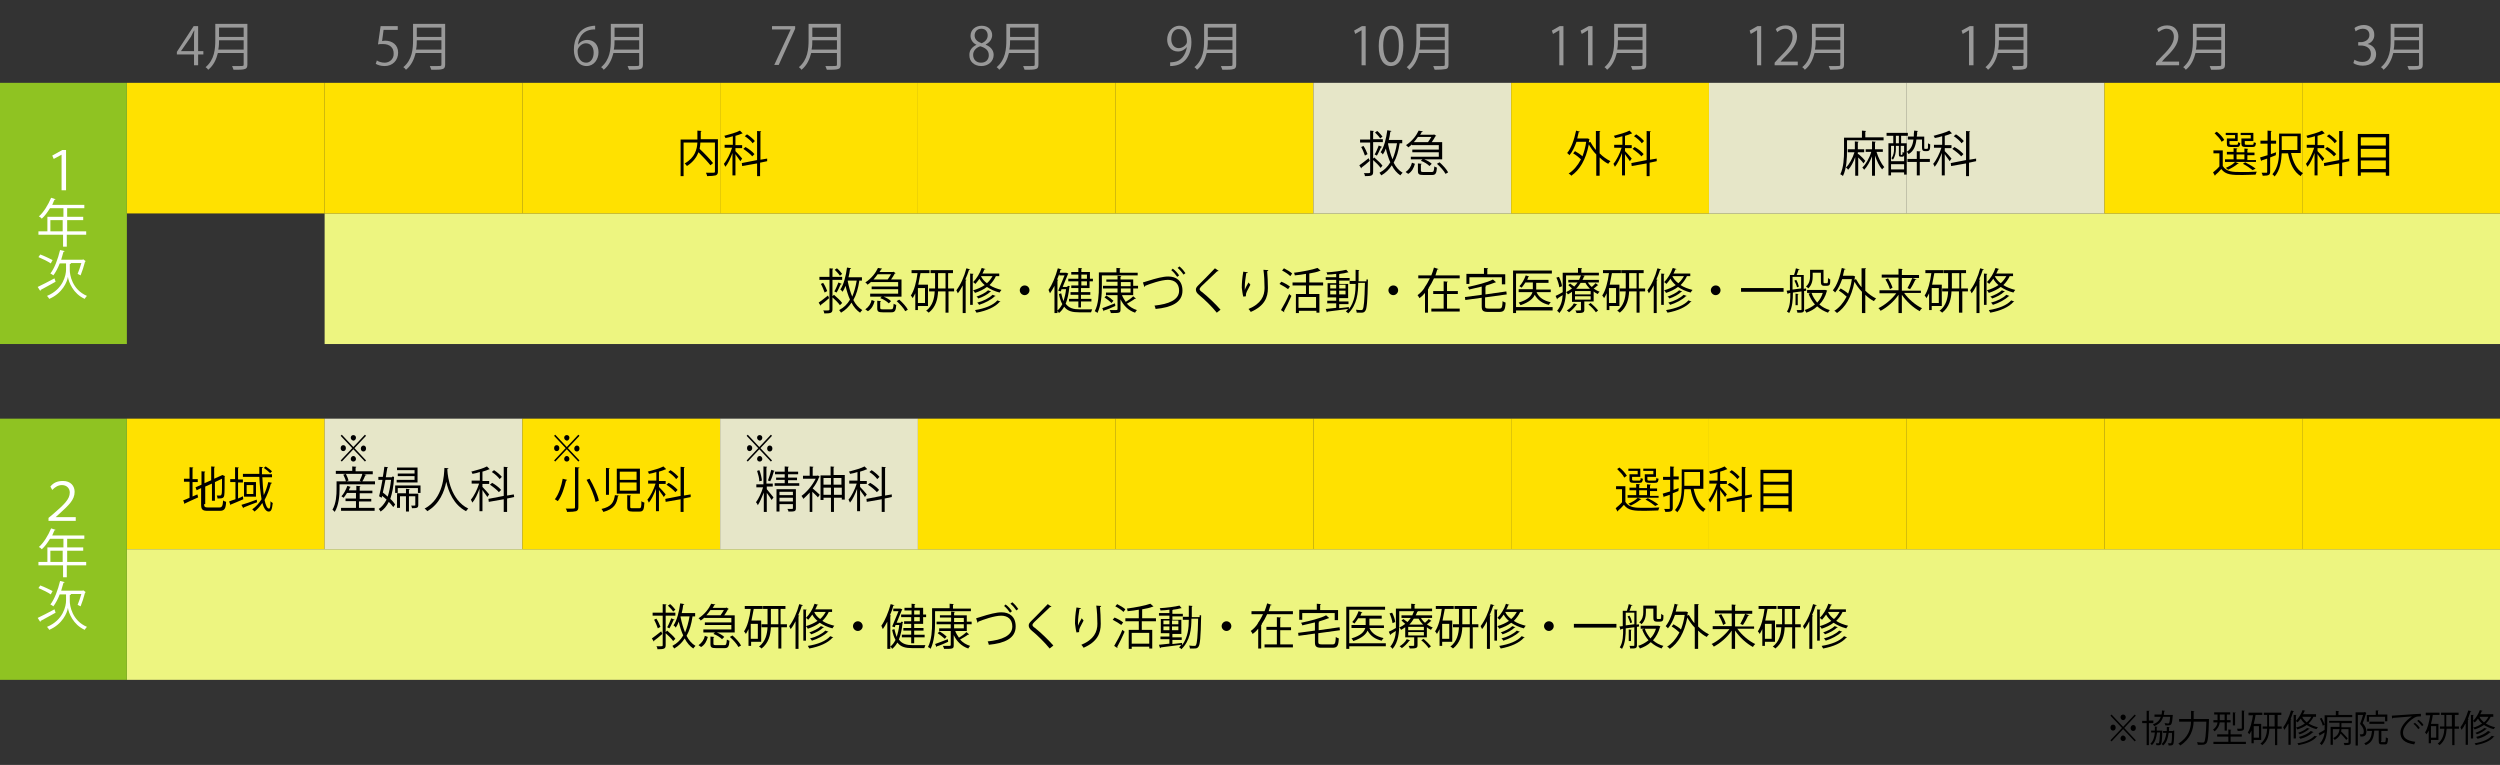
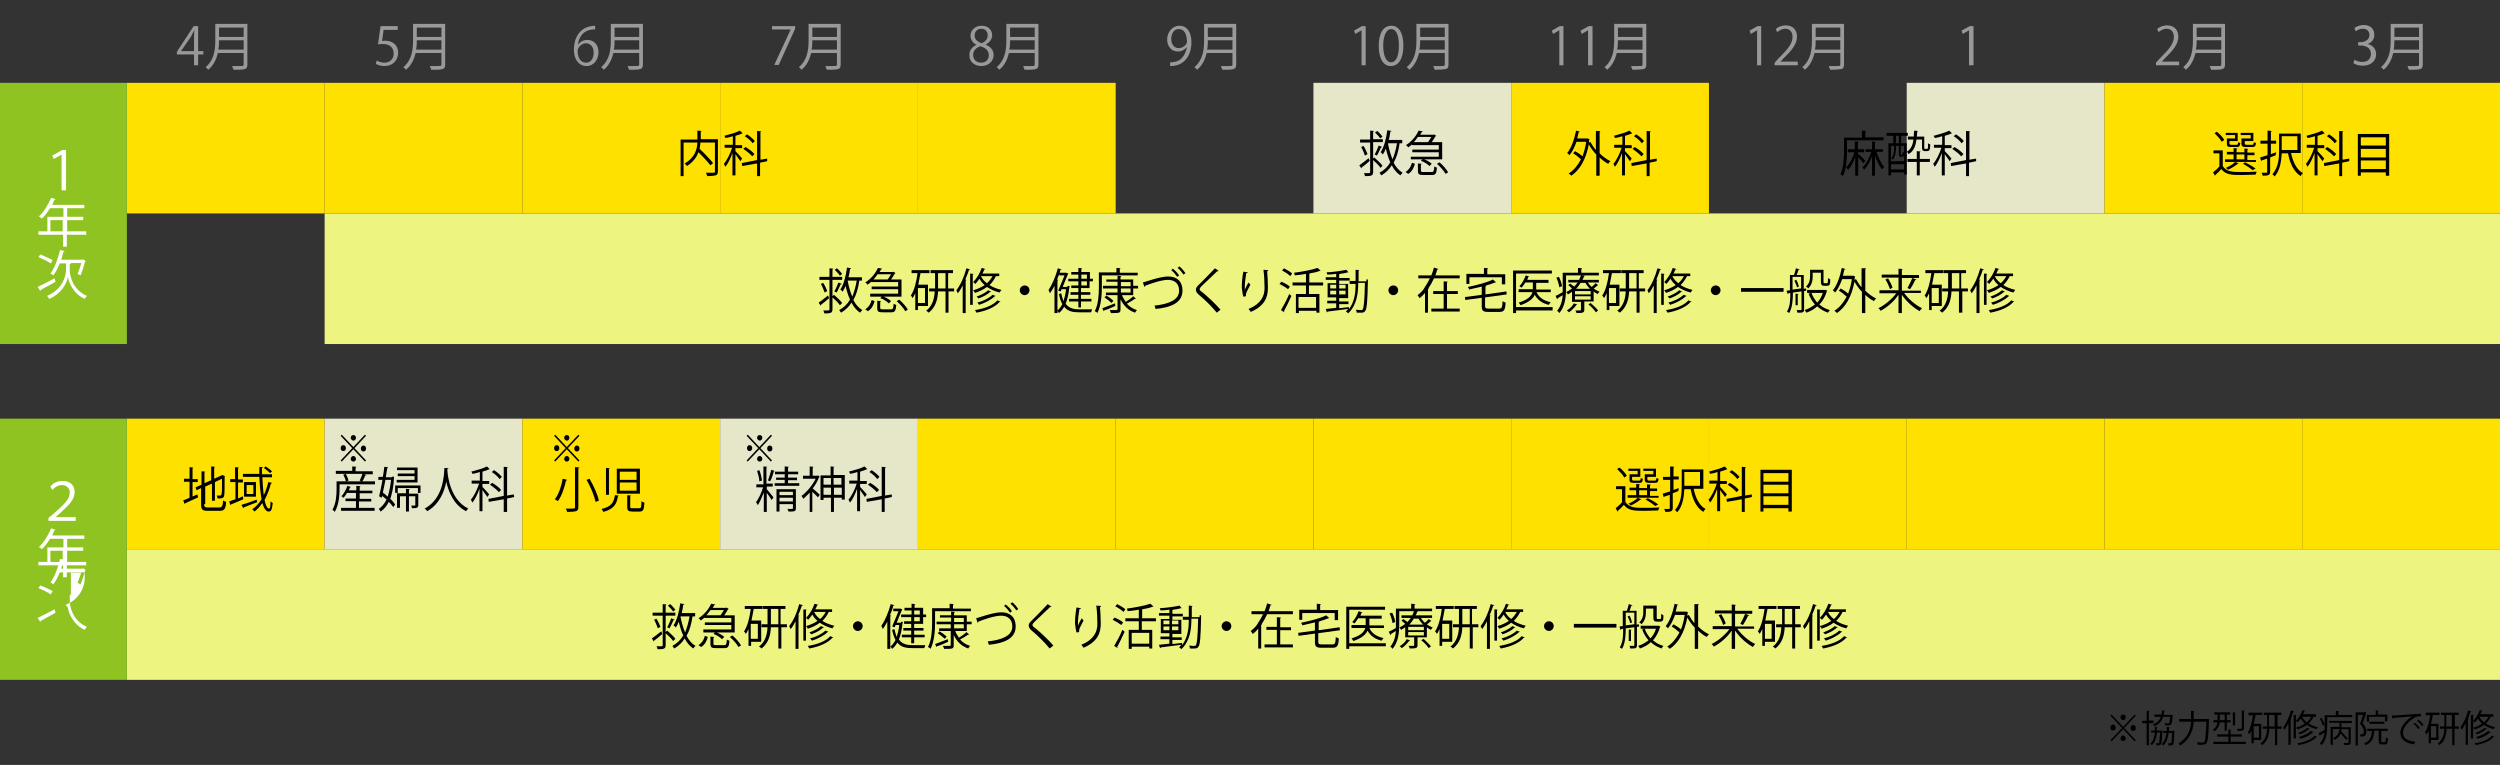
<svg xmlns="http://www.w3.org/2000/svg" version="1.1" x="0px" y="0px" width="670px" height="205px" viewBox="0 0 670 205" style="enable-background:new 0 0 670 205;" xml:space="preserve">
  <rect x="0" y="0" width="670" height="205" fill="#333333" stroke="none" />
  <style type="text/css">

	.st0{fill:#E6E6C8;}
	.st1{fill:#EDF580;}
	.st2{fill:#8FC322;}
	.st3{fill:#999999;}
	.st4{fill:#FFE100;}
	.st5{fill:#FFFFFF;}
	.st6{fill:none;}

</style>
  <g id="レイヤー_2">
    <rect x="34" y="22.2" class="st4" width="53" height="35" />
    <rect x="87" y="57.2" class="st1" width="583" height="35" />
    <rect y="22.2" class="st2" width="34" height="70" />
    <g>
      <path class="st5" d="M16.6,41.4L16.6,41.4l-2.2,1.2L14,41.7l2.7-1.5h1V51h-1.2V41.4z" />
      <path class="st5" d="M23.1,62v0.9h-5.2v3.2h-1v-3.2h-6.6V62h2.4v-3.9h4.3v-2.3h-3.6c-0.7,1.1-1.4,2.1-2.2,2.8    c-0.2-0.2-0.5-0.5-0.8-0.6c1.3-1.1,2.5-3.1,3.3-5l1.2,0.4c-0.1,0.1-0.2,0.2-0.3,0.1c-0.2,0.5-0.4,0.9-0.6,1.4h8.6v0.9h-4.6v2.3    h4.3V59h-4.3v3H23.1z M13.5,62h3.3v-3h-3.3V62z" />
      <path class="st5" d="M10.1,76.9c1.1-0.5,2.8-1.4,4.5-2.3l0.3,0.9c-1.5,0.8-3,1.7-4,2.2c0,0.1-0.1,0.2-0.1,0.3L10.1,76.9z     M10.8,68.2c1.1,0.4,2.5,1.1,3.3,1.5l-0.5,0.9c-0.7-0.5-2.1-1.2-3.3-1.7L10.8,68.2z M19,70.6c0,0.1-0.1,0.1-0.3,0.2v1.6    c0,1.2,0.6,5.2,4.6,6.9c-0.2,0.2-0.5,0.6-0.6,0.8c-3.1-1.4-4.3-4.5-4.5-5.9h0c-0.2,1.4-1.5,4.4-5,5.9c-0.1-0.2-0.4-0.6-0.6-0.8    c4.4-1.8,5.1-5.7,5.1-7v-1.7H16c-0.5,1.3-1.1,2.4-1.7,3.2c-0.2-0.2-0.6-0.4-0.8-0.5c1.1-1.4,2-3.8,2.6-6.3l1.2,0.3    c0,0.1-0.1,0.2-0.3,0.2c-0.2,0.7-0.4,1.4-0.6,2.1h5.7l0.2-0.1l0.7,0.5c0,0-0.1,0.1-0.2,0.1c-0.3,1.2-0.8,2.7-1.2,3.7    c-0.2-0.1-0.6-0.3-0.8-0.4c0.3-0.7,0.7-1.9,1-2.9H19z" />
    </g>
    <g>
      <path class="st3" d="M53.1,17.5H52v-2.9h-4.6v-0.7L51.9,7h1.2v6.7h1.4v0.9h-1.4V17.5z M48.5,13.7H52V9.9c0-0.6,0-1.1,0.1-1.7H52    c-0.3,0.6-0.6,1.1-0.8,1.6L48.5,13.7L48.5,13.7z" />
      <path class="st3" d="M66.3,6.4v10.9c0,0.7-0.2,1.1-0.7,1.2c-0.5,0.2-1.5,0.2-3,0.2c-0.1-0.3-0.3-0.7-0.4-1c0.7,0,1.3,0,1.8,0    c1.2,0,1.3,0,1.3-0.4v-3.1h-6.9c-0.4,1.6-1.1,3.3-2.6,4.5c-0.1-0.2-0.5-0.6-0.7-0.7c2.4-2,2.6-4.9,2.6-7.3V6.4H66.3z M58.7,10.8    c0,0.7,0,1.6-0.2,2.5h6.8v-2.5H58.7z M65.3,7.4h-6.6v2.5h6.6V7.4z" />
    </g>
    <g>
      <path class="st3" d="M106.6,7v1h-3.8l-0.4,3c0.2,0,0.4-0.1,0.8-0.1c1.9,0,3.5,1.1,3.5,3.2c0,2.1-1.5,3.6-3.6,3.6    c-1.1,0-1.9-0.3-2.4-0.6l0.3-0.9c0.4,0.3,1.2,0.6,2.1,0.6c1.3,0,2.5-1,2.4-2.5c0-1.4-0.9-2.5-2.9-2.5c-0.6,0-1,0-1.3,0.1L102,7    H106.6z" />
      <path class="st3" d="M119.3,6.4v10.9c0,0.7-0.2,1.1-0.7,1.2c-0.5,0.2-1.5,0.2-3,0.2c-0.1-0.3-0.3-0.7-0.4-1c0.7,0,1.3,0,1.8,0    c1.2,0,1.3,0,1.3-0.4v-3.1h-6.9c-0.4,1.6-1.1,3.3-2.6,4.5c-0.1-0.2-0.5-0.6-0.7-0.7c2.4-2,2.6-4.9,2.6-7.3V6.4H119.3z M111.7,10.8    c0,0.7,0,1.6-0.2,2.5h6.8v-2.5H111.7z M118.3,7.4h-6.6v2.5h6.6V7.4z" />
    </g>
    <g>
      <path class="st3" d="M154.9,12c0.5-0.7,1.3-1.3,2.5-1.3c1.8,0,3,1.3,3,3.3c0,1.9-1.2,3.7-3.2,3.7c-2,0-3.4-1.7-3.4-4.4    c0-2.8,1.3-5.8,4.7-6.3c0.4-0.1,0.7-0.1,1-0.1l0,1C156.4,7.8,155.1,9.9,154.9,12L154.9,12z M159.1,14.1c0-1.6-0.9-2.5-2.1-2.5    c-1.2,0-2.2,1.2-2.2,2c0,1.9,0.8,3.2,2.3,3.2C158.3,16.8,159.1,15.7,159.1,14.1z" />
      <path class="st3" d="M172.3,6.4v10.9c0,0.7-0.2,1.1-0.7,1.2c-0.5,0.2-1.5,0.2-3,0.2c-0.1-0.3-0.3-0.7-0.4-1c0.7,0,1.3,0,1.8,0    c1.2,0,1.3,0,1.3-0.4v-3.1h-6.9c-0.4,1.6-1.1,3.3-2.6,4.5c-0.1-0.2-0.5-0.6-0.7-0.7c2.4-2,2.6-4.9,2.6-7.3V6.4H172.3z M164.7,10.8    c0,0.7,0,1.6-0.2,2.5h6.8v-2.5H164.7z M171.3,7.4h-6.6v2.5h6.6V7.4z" />
    </g>
    <g>
      <path class="st3" d="M207,7h6.1v0.7l-4.4,9.7h-1.2l4.4-9.5v0h-5V7z" />
      <path class="st3" d="M225.3,6.4v10.9c0,0.7-0.2,1.1-0.7,1.2c-0.5,0.2-1.5,0.2-3,0.2c-0.1-0.3-0.3-0.7-0.4-1c0.7,0,1.3,0,1.8,0    c1.2,0,1.3,0,1.3-0.4v-3.1h-6.9c-0.4,1.6-1.1,3.3-2.6,4.5c-0.1-0.2-0.5-0.6-0.7-0.7c2.4-2,2.6-4.9,2.6-7.3V6.4H225.3z M217.7,10.8    c0,0.7,0,1.6-0.2,2.5h6.8v-2.5H217.7z M224.3,7.4h-6.6v2.5h6.6V7.4z" />
    </g>
    <g>
      <path class="st3" d="M261.7,12c-1.1-0.5-1.6-1.5-1.6-2.4c0-1.6,1.3-2.7,3-2.7c1.9,0,2.8,1.3,2.8,2.5c0,0.9-0.5,1.9-1.7,2.5v0.1    c1.3,0.5,2.1,1.5,2.1,2.7c0,1.8-1.5,3-3.3,3c-2,0-3.2-1.3-3.2-2.8C259.7,13.5,260.5,12.6,261.7,12L261.7,12z M265,14.8    c0-1.3-0.9-2-2.3-2.4c-1.2,0.4-1.9,1.3-1.9,2.3c0,1.2,0.8,2.1,2.1,2.1C264.3,16.8,265,15.9,265,14.8z M261.2,9.5    c0,1.1,0.8,1.7,1.9,2.1c0.9-0.4,1.6-1.1,1.6-2.1c0-0.9-0.5-1.8-1.7-1.8C261.8,7.7,261.2,8.6,261.2,9.5z" />
      <path class="st3" d="M278.3,6.4v10.9c0,0.7-0.2,1.1-0.7,1.2c-0.5,0.2-1.5,0.2-3,0.2c-0.1-0.3-0.3-0.7-0.4-1c0.7,0,1.3,0,1.8,0    c1.2,0,1.3,0,1.3-0.4v-3.1h-6.9c-0.4,1.6-1.1,3.3-2.6,4.5c-0.1-0.2-0.5-0.6-0.7-0.7c2.4-2,2.6-4.9,2.6-7.3V6.4H278.3z M270.7,10.8    c0,0.7,0,1.6-0.2,2.5h6.8v-2.5H270.7z M277.3,7.4h-6.6v2.5h6.6V7.4z" />
    </g>
    <g>
      <path class="st3" d="M318.1,12.6c-0.6,0.7-1.4,1.2-2.4,1.2c-1.8,0-2.9-1.4-2.9-3.2c0-1.9,1.3-3.7,3.3-3.7c2,0,3.2,1.7,3.2,4.4    c0,3.5-1.8,5.9-4.5,6.3c-0.5,0.1-0.9,0.1-1.2,0.1v-1c0.3,0,0.6,0,1.1-0.1C316.4,16.4,317.7,14.9,318.1,12.6L318.1,12.6z     M313.9,10.5c0,1.4,0.8,2.4,2,2.4c1.1,0,2.2-0.9,2.2-1.7c0-2-0.7-3.4-2.1-3.4C314.7,7.7,313.9,8.9,313.9,10.5z" />
      <path class="st3" d="M331.3,6.4v10.9c0,0.7-0.2,1.1-0.7,1.2c-0.5,0.2-1.5,0.2-3,0.2c-0.1-0.3-0.3-0.7-0.4-1c0.7,0,1.3,0,1.8,0    c1.2,0,1.3,0,1.3-0.4v-3.1h-6.9c-0.4,1.6-1.1,3.3-2.6,4.5c-0.1-0.2-0.5-0.6-0.7-0.7c2.4-2,2.6-4.9,2.6-7.3V6.4H331.3z M323.7,10.8    c0,0.7,0,1.6-0.2,2.5h6.8v-2.5H323.7z M330.3,7.4h-6.6v2.5h6.6V7.4z" />
    </g>
    <g>
      <rect x="87" y="22.2" class="st4" width="53" height="35" />
      <rect x="140" y="22.2" class="st4" width="53" height="35" />
      <rect x="193" y="22.2" class="st4" width="53" height="35" />
      <rect x="246" y="22.2" class="st4" width="53" height="35" />
-       <rect x="299" y="22.2" class="st4" width="53" height="35" />
      <rect x="352" y="22.2" class="st0" width="53" height="35" />
    </g>
    <g>
      <path class="st3" d="M364.9,17.5V8.1h0l-1.7,1l-0.3-0.9L365,7h1v10.5H364.9z" />
      <path class="st3" d="M369.5,12.3c0-3.7,1.4-5.4,3.4-5.4c2,0,3.2,1.9,3.2,5.3c0,3.6-1.3,5.5-3.4,5.5    C370.8,17.7,369.5,15.8,369.5,12.3z M374.9,12.2c0-2.6-0.6-4.4-2.1-4.4c-1.2,0-2.1,1.7-2.1,4.4s0.8,4.5,2.1,4.5    C374.3,16.7,374.9,14.7,374.9,12.2z" />
      <path class="st3" d="M388.2,6.4v10.9c0,0.7-0.2,1.1-0.7,1.2s-1.5,0.2-3,0.2c-0.1-0.3-0.3-0.7-0.4-1c0.7,0,1.3,0,1.8,0    c1.2,0,1.3,0,1.3-0.4v-3.1h-6.9c-0.4,1.6-1.1,3.3-2.6,4.5c-0.1-0.2-0.5-0.6-0.7-0.7c2.4-2,2.6-4.9,2.6-7.3V6.4H388.2z M380.6,10.8    c0,0.7,0,1.6-0.2,2.5h6.8v-2.5H380.6z M387.2,7.4h-6.6v2.5h6.6V7.4z" />
    </g>
    <rect x="405" y="22.2" class="st4" width="53" height="35" />
    <g>
      <path class="st3" d="M417.9,17.5V8.1h0l-1.7,1l-0.3-0.9L418,7h1v10.5H417.9z" />
      <path class="st3" d="M425.6,17.5V8.1h0l-1.7,1l-0.3-0.9l2.2-1.2h1v10.5H425.6z" />
      <path class="st3" d="M441.2,6.4v10.9c0,0.7-0.2,1.1-0.7,1.2s-1.5,0.2-3,0.2c-0.1-0.3-0.3-0.7-0.4-1c0.7,0,1.3,0,1.8,0    c1.2,0,1.3,0,1.3-0.4v-3.1h-6.9c-0.4,1.6-1.1,3.3-2.6,4.5c-0.1-0.2-0.5-0.6-0.7-0.7c2.4-2,2.6-4.9,2.6-7.3V6.4H441.2z M433.6,10.8    c0,0.7,0,1.6-0.2,2.5h6.8v-2.5H433.6z M440.2,7.4h-6.6v2.5h6.6V7.4z" />
    </g>
-     <rect x="458" y="22.2" class="st0" width="53" height="35" />
    <g>
      <path class="st3" d="M470.9,17.5V8.1h0l-1.7,1l-0.3-0.9L471,7h1v10.5H470.9z" />
      <path class="st3" d="M481.8,17.5h-6.2v-0.7l1-1.1c2.5-2.5,3.8-4,3.8-5.8c0-1.1-0.5-2.2-2-2.2c-0.8,0-1.6,0.5-2.1,0.9l-0.4-0.8    c0.6-0.6,1.6-1,2.7-1c2.1,0,3,1.5,3,3c0,2-1.4,3.7-3.6,5.8l-0.8,0.9v0h4.6V17.5z" />
      <path class="st3" d="M494.2,6.4v10.9c0,0.7-0.2,1.1-0.7,1.2s-1.5,0.2-3,0.2c-0.1-0.3-0.3-0.7-0.4-1c0.7,0,1.3,0,1.8,0    c1.2,0,1.3,0,1.3-0.4v-3.1h-6.9c-0.4,1.6-1.1,3.3-2.6,4.5c-0.1-0.2-0.5-0.6-0.7-0.7c2.4-2,2.6-4.9,2.6-7.3V6.4H494.2z M486.6,10.8    c0,0.7,0,1.6-0.2,2.5h6.8v-2.5H486.6z M493.2,7.4h-6.6v2.5h6.6V7.4z" />
    </g>
    <rect x="511" y="22.2" class="st0" width="53" height="35" />
    <g>
      <path class="st3" d="M527.7,17.5V8.1h0l-1.7,1l-0.3-0.9l2.2-1.2h1v10.5H527.7z" />
-       <path class="st3" d="M543.3,6.4v10.9c0,0.7-0.2,1.1-0.7,1.2c-0.5,0.2-1.5,0.2-3,0.2c-0.1-0.3-0.3-0.7-0.4-1c0.7,0,1.3,0,1.8,0    c1.2,0,1.3,0,1.3-0.4v-3.1h-6.9c-0.4,1.6-1.1,3.3-2.6,4.5c-0.1-0.2-0.5-0.6-0.7-0.7c2.4-2,2.6-4.9,2.6-7.3V6.4H543.3z M535.7,10.8    c0,0.7,0,1.6-0.2,2.5h6.8v-2.5H535.7z M542.3,7.4h-6.6v2.5h6.6V7.4z" />
    </g>
    <rect x="564" y="22.2" class="st4" width="53" height="35" />
    <g>
      <path class="st3" d="M584,17.5h-6.2v-0.7l1-1.1c2.5-2.5,3.8-4,3.8-5.8c0-1.1-0.5-2.2-2-2.2c-0.8,0-1.6,0.5-2.1,0.9l-0.4-0.8    c0.6-0.6,1.6-1,2.7-1c2.1,0,3,1.5,3,3c0,2-1.4,3.7-3.6,5.8l-0.8,0.9v0h4.6V17.5z" />
      <path class="st3" d="M596.3,6.4v10.9c0,0.7-0.2,1.1-0.7,1.2c-0.5,0.2-1.5,0.2-3,0.2c-0.1-0.3-0.3-0.7-0.4-1c0.7,0,1.3,0,1.8,0    c1.2,0,1.3,0,1.3-0.4v-3.1h-6.9c-0.4,1.6-1.1,3.3-2.6,4.5c-0.1-0.2-0.5-0.6-0.7-0.7c2.4-2,2.6-4.9,2.6-7.3V6.4H596.3z M588.7,10.8    c0,0.7,0,1.6-0.2,2.5h6.8v-2.5H588.7z M595.3,7.4h-6.6v2.5h6.6V7.4z" />
    </g>
    <rect x="617" y="22.2" class="st4" width="53" height="35" />
    <g>
      <path class="st3" d="M634.5,11.8c1.2,0.2,2.3,1.2,2.3,2.7c0,1.7-1.2,3.1-3.6,3.1c-1,0-2-0.3-2.5-0.7l0.3-0.9    c0.4,0.3,1.2,0.6,2.1,0.6c1.8,0,2.3-1.2,2.3-2.2c0-1.5-1.3-2.2-2.7-2.2h-0.7v-0.9h0.7c1,0,2.3-0.6,2.3-1.9c0-0.9-0.5-1.7-1.8-1.7    c-0.8,0-1.5,0.4-1.9,0.7l-0.3-0.9c0.5-0.4,1.5-0.8,2.5-0.8c1.9,0,2.8,1.2,2.8,2.5C636.4,10.4,635.7,11.4,634.5,11.8L634.5,11.8z" />
      <path class="st3" d="M649.3,6.4v10.9c0,0.7-0.2,1.1-0.7,1.2c-0.5,0.2-1.5,0.2-3,0.2c-0.1-0.3-0.3-0.7-0.4-1c0.7,0,1.3,0,1.8,0    c1.2,0,1.3,0,1.3-0.4v-3.1h-6.9c-0.4,1.6-1.1,3.3-2.6,4.5c-0.1-0.2-0.5-0.6-0.7-0.7c2.4-2,2.6-4.9,2.6-7.3V6.4H649.3z M641.7,10.8    c0,0.7,0,1.6-0.2,2.5h6.8v-2.5H641.7z M648.3,7.4h-6.6v2.5h6.6V7.4z" />
    </g>
    <g>
      <path d="M219.4,81.1c0.6-0.4,1.6-1.2,2.5-1.9l0.3,0.7c-0.8,0.7-1.6,1.4-2.2,1.8c0,0.1,0,0.2-0.1,0.2L219.4,81.1z M223.5,79    c0.8,0.7,1.8,1.6,2.2,2.2l-0.6,0.6c-0.4-0.6-1.3-1.5-2-2.1v3.2c0,1-0.5,1.1-2.2,1.1c0-0.2-0.1-0.6-0.3-0.8c0.3,0,0.5,0,0.8,0    c0.8,0,0.9,0,0.9-0.3v-7.9h-2.7v-0.8h2.7v-2.3l1,0.1c0,0.1-0.1,0.2-0.2,0.2v2h2.6v0.8h-2.6v4.4L223.5,79z M221,78.4    c-0.2-0.6-0.6-1.6-1-2.3l0.6-0.3c0.5,0.7,0.9,1.7,1.1,2.2L221,78.4z M225.6,76.1c-0.1,0.1-0.2,0.1-0.3,0.1    c-0.3,0.6-0.7,1.6-1.1,2.2l-0.6-0.3c0.4-0.6,0.8-1.7,1.1-2.4L225.6,76.1z M224.3,71.9c0.5,0.4,1.1,1.1,1.4,1.5l-0.6,0.5    c-0.3-0.5-0.9-1.1-1.4-1.6L224.3,71.9z M231,75.2h-0.7c-0.3,2.1-0.8,3.8-1.6,5.2c0.6,1.2,1.4,2.1,2.4,2.7    c-0.2,0.2-0.5,0.5-0.6,0.7c-0.9-0.6-1.7-1.5-2.3-2.7c-0.7,1.1-1.6,2-2.8,2.7c-0.1-0.2-0.4-0.5-0.5-0.7c1.3-0.7,2.2-1.6,2.9-2.8    c-0.5-1.1-0.9-2.4-1.2-3.7c-0.2,0.6-0.5,1.2-0.8,1.6c-0.1-0.2-0.4-0.5-0.6-0.6c0.9-1.3,1.5-3.6,1.8-5.9l1.1,0.2    c0,0.1-0.1,0.2-0.3,0.2c-0.1,0.8-0.2,1.5-0.4,2.2h3.6V75.2z M227.2,75.2c0,0.1,0,0.1,0,0.2c0.3,1.5,0.7,2.9,1.2,4.1    c0.5-1.2,0.9-2.6,1.2-4.3H227.2z" />
      <path d="M233.5,75.7v-0.2c-0.3,0.3-0.7,0.6-1,0.8c-0.1-0.2-0.4-0.5-0.6-0.6c1.7-1.1,2.8-2.6,3.4-3.9l1.1,0.2    c0,0.1-0.1,0.2-0.3,0.2c-0.1,0.2-0.2,0.5-0.4,0.7h3.6l0.1-0.1l0.6,0.4c0,0.1-0.1,0.1-0.2,0.1c-0.3,0.5-0.6,1.1-1,1.6h2.8v4.6h-4.8    c0.8,0.3,1.6,0.8,2,1.2l-0.6,0.6c-0.5-0.5-1.4-1.1-2.3-1.4l0.4-0.4h-3.1v-0.8h7.5v-1.2h-7.1v-0.7h7.1v-1.2H233.5z M234.4,80.7    c-0.3,1.1-0.8,2.1-1.8,2.7l-0.7-0.5c0.9-0.6,1.5-1.5,1.7-2.5L234.4,80.7z M237.9,74.9c0.3-0.4,0.6-0.9,0.9-1.4h-3.6    c-0.3,0.5-0.7,0.9-1.1,1.4H237.9z M235.9,82.5c0,0.3,0.1,0.4,0.7,0.4h2.2c0.5,0,0.6-0.2,0.7-1.5c0.2,0.1,0.5,0.3,0.7,0.3    c-0.1,1.6-0.4,2-1.3,2h-2.3c-1.2,0-1.5-0.2-1.5-1.1v-2l1,0.1c0,0.1-0.1,0.2-0.2,0.2V82.5z M242.6,83.4c-0.4-0.8-1.4-1.9-2.3-2.7    l0.7-0.4c0.9,0.8,1.9,1.9,2.3,2.7L242.6,83.4z" />
      <path d="M248.6,82H246v1.1h-0.7v-4.5c-0.2,0.5-0.5,0.9-0.7,1.3c-0.1-0.2-0.3-0.5-0.5-0.7c0.9-1.3,1.5-3.6,1.8-6h-1.6v-0.8h4.8v0.8    h-2.4c-0.2,1.1-0.4,2.1-0.6,3.1h2.6V82z M247.9,81.2v-4H246v4H247.9z M255.7,77.3v0.8h-1.5v5.7h-0.8v-5.7h-2    c-0.1,2.1-0.6,4.2-2.5,5.7c-0.1-0.1-0.4-0.4-0.7-0.5c1.8-1.4,2.2-3.4,2.3-5.2H249v-0.8h1.6v-4.1h-1.2v-0.8h6v0.8h-1.3v4.1H255.7z     M251.4,77.3h2v-4.1h-2V77.3z" />
      <path d="M258,76.5c-0.4,0.8-0.8,1.5-1.3,2.1c-0.1-0.2-0.3-0.6-0.4-0.8c1.1-1.4,2.1-3.6,2.7-5.9l1,0.3c0,0.1-0.1,0.1-0.3,0.1    c-0.3,0.9-0.6,1.7-1,2.6L259,75c0,0.1-0.1,0.1-0.2,0.2v8.7H258V76.5z M259.9,73.3l1,0.1c0,0.1-0.1,0.1-0.2,0.2v8.1h-0.7V73.3z     M267.9,74h-1c-0.4,0.9-1,1.7-1.7,2.4c0.9,0.6,2,1,3.2,1.3c-0.2,0.2-0.4,0.5-0.5,0.7c-1.3-0.3-2.5-0.9-3.4-1.5    c-0.9,0.7-2,1.2-3.2,1.6c-0.1-0.2-0.3-0.5-0.5-0.7c1.1-0.3,2.2-0.8,3.1-1.4c-0.6-0.5-1.1-1.1-1.4-1.7c-0.4,0.5-0.7,1-1.1,1.4    c-0.1-0.1-0.4-0.4-0.6-0.5c0.9-0.9,1.8-2.3,2.3-3.8l1,0.3c0,0.1-0.2,0.1-0.3,0.1c-0.1,0.4-0.3,0.7-0.5,1.1h4.5V74z M268.1,80.8    c0,0.1-0.1,0.1-0.2,0.1c-1.2,1.4-3.5,2.4-6.2,2.9c-0.1-0.2-0.3-0.5-0.4-0.7c2.6-0.4,4.9-1.3,6-2.6L268.1,80.8z M265.6,78.1    c0,0.1-0.1,0.1-0.2,0.1c-0.7,0.7-2,1.4-3.2,1.8c-0.1-0.2-0.3-0.4-0.5-0.5c1.1-0.4,2.4-1,3.1-1.7L265.6,78.1z M266.8,79.3    c0,0.1-0.1,0.1-0.2,0.1c-0.9,0.9-2.6,1.8-4.2,2.3c-0.1-0.2-0.3-0.4-0.5-0.6c1.6-0.4,3.2-1.2,4.1-2.1L266.8,79.3z M262.9,74    L262.9,74c0.3,0.7,0.9,1.4,1.6,1.9c0.6-0.5,1.1-1.2,1.5-1.9H262.9z" />
      <path d="M275.9,77.8c0,0.7-0.6,1.3-1.3,1.3s-1.3-0.6-1.3-1.3s0.6-1.3,1.3-1.3C275.4,76.5,275.9,77.1,275.9,77.8z" />
      <path d="M284.5,72.2c0,0.1-0.1,0.1-0.3,0.1c-0.2,0.9-0.5,1.7-0.9,2.6l0.3,0.1c0,0.1-0.1,0.1-0.2,0.2v8.7h-0.8v-7.3    c-0.4,0.8-0.8,1.4-1.2,2c-0.1-0.2-0.3-0.7-0.4-0.9c1-1.4,1.9-3.6,2.5-5.8L284.5,72.2z M286.3,76.6l0.4,0.1c0,0.1,0,0.1-0.1,0.2    c-0.2,1.8-0.5,3.3-1,4.5c0.9,1.2,2.1,1.5,3.7,1.5c0.4,0,3,0,3.4,0c-0.1,0.2-0.2,0.6-0.3,0.8h-3.2c-1.8,0-3.1-0.3-4-1.5    c-0.4,0.7-0.8,1.2-1.4,1.7c-0.1-0.2-0.3-0.5-0.5-0.6c0.5-0.4,1-1,1.4-1.8c-0.4-0.7-0.7-1.6-0.9-2.7l0.6-0.2    c0.2,0.8,0.4,1.5,0.6,2.1c0.3-0.9,0.6-2,0.7-3.2h-1.2l-0.2,0.6l-0.7-0.2c0.6-1.3,1.2-3,1.7-4.1h-1.4v-0.7h1.8l0.1,0l0.5,0.2    c0,0.1,0,0.1-0.1,0.2c-0.3,0.8-0.9,2.1-1.4,3.4h1.1L286.3,76.6z M289,74.7v-1.1h-1.9v-0.7h1.9v-1.1l1,0.1c0,0.1-0.1,0.1-0.2,0.2    v0.8h2.3v1.8h0.8v0.7H292v1.8h-2.3v1.1h2.5V79h-2.5v1.1h2.8v0.7h-2.8v1.6H289v-1.6h-2.5v-0.7h2.5V79h-2.1v-0.7h2.1v-1.1h-1.9v-0.7    h1.9v-1.1h-2.7v-0.7H289z M291.3,73.6h-1.5v1.1h1.5V73.6z M291.3,76.5v-1.1h-1.5v1.1H291.3z" />
      <path d="M304.9,73.8h-9.6v3.1c0,2-0.2,5-1.2,7c-0.1-0.2-0.5-0.4-0.7-0.5c1-1.9,1.1-4.6,1.1-6.5V73h4.7v-1.2l1.1,0.1    c0,0.1-0.1,0.2-0.2,0.2v1h4.8V73.8z M295.4,82.6c0.9-0.3,2.1-0.8,3.4-1.3c0,0.1,0.1,0.3,0.1,0.7c-1.1,0.5-2.2,1-3,1.2    c0,0.1,0,0.2-0.1,0.2L295.4,82.6z M303.8,79.1h-3.1c0.2,0.6,0.6,1.2,1,1.8c0.7-0.4,1.5-1,2-1.5l0.7,0.6c0,0.1-0.1,0.1-0.3,0.1    c-0.5,0.4-1.4,0.9-2.1,1.3c0.7,0.8,1.7,1.4,2.7,1.7c-0.2,0.2-0.4,0.5-0.5,0.7c-1.8-0.6-3.1-1.9-3.9-3.6v2.7c0,0.6-0.1,0.8-0.5,0.9    c-0.4,0.1-1,0.1-2.1,0.1c0-0.2-0.2-0.6-0.3-0.8c0.5,0,0.9,0,1.3,0c0.7,0,0.8,0,0.8-0.3v-3.7h-3.1v-0.7h3.1v-1.1h-3.9v-0.7h3.9    v-1.1h-3v-0.6h3v-1l1,0.1c0,0.1-0.1,0.2-0.2,0.2v0.7h3.4v1.7h1.3v0.7h-1.3V79.1z M297.9,81.2c-0.4-0.4-1.2-1-1.9-1.5l0.5-0.5    c0.7,0.4,1.5,1,1.9,1.4L297.9,81.2z M300.4,75.6v1.1h2.6v-1.1H300.4z M300.4,77.3v1.1h2.6v-1.1H300.4z" />
      <path d="M306.3,75.7c0.3-0.1,0.7-0.2,1.3-0.4c2.2-0.7,4.1-1.2,5.5-1.2c2.1,0,3.8,1.1,3.8,3.8c0,3.2-3,4.5-7.2,4.9    c0-0.2-0.2-0.7-0.3-0.9c3.8-0.4,6.6-1.5,6.6-4c0-2-1.3-2.9-3-2.9c-1.8,0-4.9,1.1-6.1,1.6c0,0.1-0.1,0.3-0.2,0.3L306.3,75.7z     M314.3,72c0.7,0.5,1.3,1.2,1.7,1.8l-0.5,0.4c-0.4-0.6-1-1.3-1.6-1.8L314.3,72z M316.1,71.4c0.7,0.6,1.2,1.2,1.6,1.8l-0.5,0.4    c-0.4-0.6-1-1.3-1.6-1.8L316.1,71.4z" />
      <path d="M326.1,83.8c-1.2-1.5-3.2-3.5-4.8-4.8c-0.6-0.5-0.8-0.9-0.8-1.4c0-0.4,0.2-0.7,0.7-1.2c1.1-1.1,3.2-3.2,4.4-4.5l1,0.7    c0,0-0.1,0.1-0.3,0.1c0,0-0.1,0-0.1,0c-1.2,1.2-3.2,3-4.2,4c-0.3,0.3-0.5,0.6-0.5,0.8c0,0.2,0.2,0.5,0.7,0.8    c1.6,1.3,3.4,3,4.9,4.7L326.1,83.8z" />
      <path d="M333.2,79.5c-0.2-0.7-0.3-1.7-0.4-2.4c0-1.2,0.1-2.6,0.4-4.3l1.2,0.2c0,0.2-0.2,0.2-0.4,0.2c-0.2,1.1-0.4,2.7-0.4,3.8    c0,0.3,0,0.5,0,0.7c0.2-0.6,0.7-1.5,1-2c0.1,0.2,0.4,0.4,0.5,0.6c-0.9,1.7-1.2,2.2-1.2,2.8c0,0.1,0,0.2,0,0.3L333.2,79.5z     M339.9,72.4c0,0.2-0.1,0.2-0.3,0.3c0.1,1.1,0.2,3,0.2,4.5c0,2.5-0.9,4.8-4.6,6.4c-0.1-0.2-0.4-0.6-0.6-0.8    c3.4-1.4,4.3-3.5,4.3-5.6c0-1.6-0.1-3.5-0.3-4.9L339.9,72.4z" />
      <path d="M343.4,75.5c0.8,0.3,1.8,0.9,2.3,1.3l-0.5,0.7c-0.5-0.4-1.5-1-2.3-1.4L343.4,75.5z M343.3,83.1c0.6-1,1.6-2.8,2.2-4.3    l0.6,0.5c-0.6,1.4-1.4,3-2,4.1c0,0.1,0.1,0.1,0.1,0.2c0,0.1,0,0.1,0,0.1L343.3,83.1z M344.1,71.9c0.8,0.4,1.8,1,2.2,1.4l-0.5,0.7    c-0.5-0.5-1.4-1.1-2.2-1.5L344.1,71.9z M354.5,76.5h-3.7v2.3h2.8v5h-0.8v-0.5h-4.7v0.6h-0.8v-5.1h2.7v-2.3h-3.6v-0.8h3.6v-2.3    c-1,0.2-2,0.3-3,0.4c0-0.2-0.1-0.5-0.2-0.7c2.3-0.3,4.9-0.8,6.3-1.3l0.8,0.7c-0.1,0.1-0.1,0.1-0.2,0.1c-0.7,0.3-1.7,0.5-2.8,0.7    v2.4h3.7V76.5z M352.7,82.5v-2.9h-4.7v2.9H352.7z" />
      <path d="M366.2,74.9l0.4,0c0,0.1,0,0.2,0,0.3c-0.1,5.7-0.3,7.6-0.7,8.1c-0.3,0.5-0.7,0.5-1.3,0.5c-0.3,0-0.7,0-1,0    c0-0.2-0.1-0.6-0.2-0.8c0.6,0.1,1.2,0.1,1.4,0.1c0.2,0,0.3,0,0.4-0.2c0.3-0.4,0.5-2.2,0.6-7.1H364c0,2.7-0.3,5.9-2.7,8.2    c-0.1-0.2-0.4-0.4-0.6-0.5c0.2-0.2,0.4-0.5,0.6-0.7c-2,0.3-4.2,0.5-5.5,0.7c0,0.1-0.1,0.2-0.2,0.2l-0.3-0.9    c0.7-0.1,1.7-0.2,2.8-0.3v-1.2h-2.4v-0.7h2.4v-0.9h-2.3v-3.8h2.3v-0.9h-2.8v-0.7h2.8v-0.9c-0.8,0.1-1.6,0.2-2.4,0.2    c0-0.2-0.1-0.5-0.2-0.6c1.8-0.1,4.1-0.4,5.3-0.7l0.6,0.7c0,0-0.1,0-0.1,0c0,0-0.1,0-0.1,0c-0.6,0.2-1.3,0.3-2.1,0.4    c0,0-0.1,0.1-0.2,0.1v1h2.8v0.7h-2.8v0.9h2.4v3.8h-2.4v0.9h2.5v0.7h-2.5v1.1c0.8-0.1,1.7-0.2,2.6-0.3l0,0.6    c1.6-2.1,1.8-4.7,1.8-6.8h-1.6v-0.8h1.6v-3l1,0.1c0,0.1-0.1,0.1-0.2,0.2v2.8H366.2z M356.5,76.3v1h1.6v-1H356.5z M356.5,78.9h1.6    v-1h-1.6V78.9z M360.6,76.3h-1.7v1h1.7V76.3z M360.6,78.9v-1h-1.7v1H360.6z" />
      <path d="M374.7,77.8c0,0.7-0.6,1.3-1.3,1.3c-0.7,0-1.3-0.6-1.3-1.3s0.6-1.3,1.3-1.3C374.2,76.5,374.7,77.1,374.7,77.8z" />
      <path d="M385.5,72.1c0,0.1-0.1,0.1-0.3,0.1c-0.2,0.5-0.3,1.1-0.5,1.6h6.5v0.8h-6.9c-0.4,0.9-0.9,1.8-1.5,2.7l0.1,0    c0,0.1-0.1,0.2-0.2,0.2v6.3h-0.8v-5.3c-0.4,0.5-0.9,1-1.5,1.4c-0.1-0.2-0.3-0.6-0.5-0.8c0.7-0.5,1.4-1.2,1.9-2v-0.1l0,0    c0.6-0.8,1-1.6,1.4-2.4h-3.1v-0.8h3.5c0.3-0.7,0.5-1.4,0.7-2.1L385.5,72.1z M387.8,78.8v3.9h3.4v0.8h-7.6v-0.8h3.3v-3.9h-2.8V78    h2.8v-2.6l1.1,0.1c0,0.1-0.1,0.1-0.2,0.2V78h2.9v0.8H387.8z" />
      <path d="M398,82c0,0.5,0.1,0.7,1,0.7h2.8c0.7,0,0.8-0.3,0.9-2c0.2,0.2,0.6,0.3,0.8,0.4c-0.1,2-0.4,2.5-1.7,2.5h-2.9    c-1.4,0-1.8-0.3-1.8-1.5v-2.3l-4.4,0.6l-0.1-0.8l4.5-0.6v-2.2c-1.1,0.3-2.3,0.5-3.4,0.8c0-0.2-0.2-0.5-0.3-0.7    c2.4-0.5,5.2-1.2,6.7-2l0.8,0.7c0,0-0.1,0.1-0.1,0.1c0,0-0.1,0-0.1,0c-0.7,0.3-1.7,0.6-2.7,0.9l0.3,0c0,0.1-0.1,0.2-0.2,0.2v2.1    l5.6-0.8l0.1,0.8l-5.8,0.8V82z M393.8,74.2v1.9h-0.8v-2.7h4.7v-1.6l1.1,0.1c0,0.1-0.1,0.2-0.2,0.2v1.4h4.8v2.7h-0.9v-1.9H393.8z" />
      <path d="M416.1,82.4v0.8h-9.8v0.7h-0.8V72.5h10.4v0.8h-9.6v9H416.1z M415.6,77.5v0.8h-3.8c0.6,1.4,1.9,2.3,3.8,2.7    c-0.2,0.2-0.4,0.5-0.5,0.7c-1.8-0.4-3-1.3-3.8-2.7c-0.4,1-1.5,2-3.8,2.8c-0.1-0.2-0.3-0.5-0.5-0.7c2.6-0.8,3.4-1.8,3.7-2.8H407    v-0.8h3.8v-1.8h-2c-0.3,0.5-0.7,1-1,1.4c-0.2-0.1-0.4-0.3-0.6-0.4c0.7-0.7,1.3-1.8,1.7-2.9l0.9,0.3c0,0.1-0.1,0.1-0.2,0.1    c-0.1,0.3-0.2,0.6-0.3,0.8h5.7v0.8h-3.3v1.8H415.6z" />
      <path d="M428.6,73.8h-8.9v3.5c0,2-0.2,4.8-1.8,6.6c-0.1-0.2-0.4-0.5-0.6-0.6c1-1.2,1.4-2.7,1.5-4.2c-0.5,0.3-1,0.6-1.4,0.9    c0,0.1,0,0.2-0.1,0.2l-0.4-0.9c0.5-0.2,1.2-0.6,1.9-1c0-0.4,0-0.7,0-1v-4.2h4.1v-1.3l1.1,0.1c0,0.1-0.1,0.2-0.2,0.2v1h4.7V73.8z     M417.8,74.2c0.4,0.8,0.8,1.9,0.8,2.5c-0.5,0.2-0.6,0.3-0.7,0.3c-0.1-0.7-0.4-1.8-0.8-2.6L417.8,74.2z M425.6,75.8    c0.3,0.4,0.6,0.8,1,1.1c0.3-0.3,0.8-0.7,1-1l0.7,0.5c0,0.1-0.1,0.1-0.2,0.1c-0.2,0.2-0.6,0.6-1,0.8c0.5,0.4,1.1,0.7,1.6,0.9    c-0.2,0.1-0.4,0.4-0.5,0.6c-0.4-0.2-0.8-0.4-1.1-0.7v2.7h-2.5V83c0,0.8-0.4,0.9-2.1,0.9c0-0.2-0.2-0.5-0.3-0.7c0.3,0,0.5,0,0.7,0    c0.8,0,0.8,0,0.8-0.2v-2.1h-2.4v-2.7c-0.3,0.2-0.7,0.5-1.1,0.7c-0.1-0.2-0.3-0.5-0.5-0.6c0.6-0.3,1.1-0.6,1.6-1    c-0.3-0.3-0.7-0.6-1-0.9l0.5-0.4c0.3,0.2,0.8,0.6,1.1,0.8c0.3-0.3,0.6-0.7,0.9-1.1h-2.5v-0.7h2.9c0.2-0.4,0.3-0.8,0.5-1.2l1,0.1    c0,0.1-0.1,0.2-0.2,0.2c-0.1,0.3-0.2,0.6-0.4,0.9h4.4v0.7H425.6z M422.7,81.6c0,0.1-0.1,0.1-0.2,0.1c-0.5,0.7-1.3,1.5-2,2    c-0.1-0.1-0.4-0.4-0.6-0.5c0.7-0.4,1.5-1.1,1.9-1.9L422.7,81.6z M426.3,78.8V78h-4.2v0.9H426.3z M426.3,80.3v-0.9h-4.2v0.9H426.3z     M423.6,75.8c-0.3,0.5-0.7,1.1-1.2,1.6h3.7c-0.5-0.5-0.9-1-1.2-1.6H423.6z M427.7,83.7c-0.4-0.6-1.2-1.5-2-2.1l0.6-0.4    c0.7,0.6,1.6,1.5,2,2L427.7,83.7z" />
      <path d="M433.9,82h-2.6v1.1h-0.7v-4.5c-0.2,0.5-0.5,0.9-0.7,1.3c-0.1-0.2-0.3-0.5-0.5-0.7c0.9-1.3,1.5-3.6,1.8-6h-1.6v-0.8h4.8    v0.8h-2.4c-0.2,1.1-0.4,2.1-0.6,3.1h2.6V82z M433.1,81.2v-4h-1.9v4H433.1z M440.9,77.3v0.8h-1.5v5.7h-0.8v-5.7h-2    c-0.1,2.1-0.6,4.2-2.5,5.7c-0.1-0.1-0.4-0.4-0.7-0.5c1.8-1.4,2.2-3.4,2.3-5.2h-1.6v-0.8h1.6v-4.1h-1.2v-0.8h6v0.8h-1.3v4.1H440.9z     M436.6,77.3h2v-4.1h-2V77.3z" />
      <path d="M443.2,76.5c-0.4,0.8-0.8,1.5-1.3,2.1c-0.1-0.2-0.3-0.6-0.4-0.8c1.1-1.4,2.1-3.6,2.7-5.9l1,0.3c0,0.1-0.1,0.1-0.3,0.1    c-0.3,0.9-0.6,1.7-1,2.6l0.3,0.1c0,0.1-0.1,0.1-0.2,0.2v8.7h-0.8V76.5z M445.1,73.3l1,0.1c0,0.1-0.1,0.1-0.2,0.2v8.1h-0.7V73.3z     M453.1,74h-1c-0.4,0.9-1,1.7-1.7,2.4c0.9,0.6,2,1,3.2,1.3c-0.2,0.2-0.4,0.5-0.5,0.7c-1.3-0.3-2.5-0.9-3.4-1.5    c-0.9,0.7-2,1.2-3.2,1.6c-0.1-0.2-0.3-0.5-0.5-0.7c1.1-0.3,2.2-0.8,3.1-1.4c-0.6-0.5-1.1-1.1-1.4-1.7c-0.4,0.5-0.7,1-1.1,1.4    c-0.1-0.1-0.4-0.4-0.6-0.5c0.9-0.9,1.8-2.3,2.3-3.8l1,0.3c0,0.1-0.2,0.1-0.3,0.1c-0.1,0.4-0.3,0.7-0.5,1.1h4.5V74z M453.3,80.8    c0,0.1-0.1,0.1-0.2,0.1c-1.2,1.4-3.5,2.4-6.2,2.9c-0.1-0.2-0.3-0.5-0.4-0.7c2.6-0.4,4.9-1.3,6-2.6L453.3,80.8z M450.8,78.1    c0,0.1-0.1,0.1-0.2,0.1c-0.7,0.7-2,1.4-3.2,1.8c-0.1-0.2-0.3-0.4-0.5-0.5c1.1-0.4,2.4-1,3.1-1.7L450.8,78.1z M452,79.3    c0,0.1-0.1,0.1-0.2,0.1c-0.9,0.9-2.6,1.8-4.2,2.3c-0.1-0.2-0.3-0.4-0.5-0.6c1.6-0.4,3.2-1.2,4.1-2.1L452,79.3z M448.2,74L448.2,74    c0.3,0.7,0.9,1.4,1.6,1.9c0.6-0.5,1.1-1.2,1.5-1.9H448.2z" />
      <path d="M461.1,77.8c0,0.7-0.6,1.3-1.3,1.3s-1.3-0.6-1.3-1.3s0.6-1.3,1.3-1.3C460.6,76.5,461.1,77.1,461.1,77.8z" />
      <path d="M466.5,77.2H478v1h-11.4V77.2z" />
      <path d="M484.1,77.9l-0.6,0.1v4.9c0,0.9-0.4,0.9-1.8,0.9c0-0.2-0.1-0.5-0.2-0.7c0.5,0,1,0,1.1,0c0.2,0,0.2-0.1,0.2-0.2v-4.8    l-2.3,0.3c0,1.7-0.1,4-1,5.5c-0.1-0.1-0.4-0.3-0.6-0.4c0.9-1.4,0.9-3.4,0.9-5l-0.5,0.1c0,0.1-0.1,0.2-0.2,0.2l-0.3-0.9l0.9-0.1    v-4.1h1.1c0.2-0.5,0.4-1.3,0.5-1.8l1,0.3c0,0.1-0.1,0.1-0.3,0.1c-0.1,0.4-0.3,0.9-0.5,1.4h1.9v3.7l0.6-0.1L484.1,77.9z     M480.4,74.3v3.3l2.3-0.3v-3.1H480.4z M481.6,77c-0.1-0.5-0.4-1.2-0.7-1.8l0.5-0.2c0.3,0.5,0.6,1.3,0.7,1.8L481.6,77z M482,78.8    c0,0.1-0.1,0.1-0.2,0.1v2.9h-0.6v-3.1L482,78.8z M489.2,77.7l0.5,0.2c0,0.1-0.1,0.1-0.1,0.1c-0.4,1.5-1.1,2.7-2,3.6    c0.8,0.7,1.7,1.2,2.8,1.5c-0.2,0.2-0.4,0.5-0.5,0.7c-1.1-0.4-2-0.9-2.9-1.7c-0.8,0.8-1.8,1.3-2.9,1.7c-0.1-0.2-0.3-0.6-0.5-0.7    c1-0.3,1.9-0.8,2.8-1.5c-0.7-0.8-1.3-1.8-1.7-2.9l0.6-0.2h-1v-0.8h4.7L489.2,77.7z M485.8,73.1v1c0,1-0.2,2.3-1.2,3.2    c-0.1-0.2-0.4-0.4-0.6-0.5c0.9-0.8,1.1-1.8,1.1-2.7v-1.8h3.6v3.1c0,0.4,0,0.5,0.3,0.5h0.4c0.1,0,0.2,0,0.3,0    c0.2-0.1,0.2-0.5,0.2-1.4c0.1,0.1,0.4,0.3,0.6,0.4c0,1.2,0,1.7-1,1.7h-0.6c-0.9,0-0.9-0.6-0.9-1.3v-2.2H485.8z M485.5,78.5    c0.3,1,0.9,1.8,1.5,2.6c0.7-0.7,1.2-1.6,1.5-2.6H485.5z" />
      <path d="M500.1,71.9c0,0.1-0.1,0.2-0.2,0.2v5.8c0.9,0.9,1.9,1.6,2.9,2.1c-0.2,0.2-0.5,0.5-0.6,0.7c-0.8-0.4-1.6-1-2.3-1.7v4.9H499    v-5.7c-0.8-0.8-1.5-1.8-2-2.7c-0.8,4.2-2.5,6.9-4.7,8.4c-0.1-0.2-0.5-0.5-0.7-0.6c1.3-0.8,2.4-2.1,3.3-3.8    c-0.5-0.5-1.4-1.2-2.1-1.6l0.5-0.6c0.7,0.4,1.5,0.9,2,1.4c0.4-1.1,0.8-2.4,1-3.9h-2.6c-0.5,1.4-1.1,2.7-1.9,3.6    c-0.1-0.2-0.4-0.4-0.6-0.6c1.1-1.3,1.9-3.6,2.4-6l1,0.3c0,0.1-0.1,0.1-0.3,0.1c-0.1,0.6-0.3,1.1-0.4,1.7h2.6l0.2,0l0.5,0.2    c0,0.1-0.1,0.1-0.1,0.2l-0.1,0.7l0.4-0.2c0.4,0.7,0.9,1.5,1.5,2.2v-5.1L500.1,71.9z" />
      <path d="M514.8,78.5h-4.5c1.2,1.7,3.1,3.3,4.8,4.1c-0.2,0.2-0.5,0.5-0.6,0.8c-1.7-0.9-3.6-2.6-4.8-4.4v4.9h-0.9V79    c-1.2,1.8-3.1,3.4-4.8,4.3c-0.1-0.2-0.4-0.6-0.6-0.7c1.7-0.8,3.6-2.4,4.8-4h-4.5v-0.8h5.1v-3.4h-4.5v-0.8h4.5v-1.6l1.1,0.1    c0,0.1-0.1,0.2-0.2,0.2v1.4h4.6v0.8h-4.6v3.4h5.1V78.5z M506.5,77.5c-0.2-0.7-0.7-1.8-1.2-2.6l0.7-0.3c0.5,0.8,1,1.8,1.2,2.5    L506.5,77.5z M513.6,74.9c0,0.1-0.1,0.1-0.3,0.1c-0.3,0.7-0.9,1.8-1.4,2.5c0,0-0.7-0.3-0.7-0.3c0.4-0.7,1-1.9,1.3-2.7L513.6,74.9z    " />
      <path d="M520.3,82h-2.6v1.1H517v-4.5c-0.2,0.5-0.5,0.9-0.7,1.3c-0.1-0.2-0.3-0.5-0.5-0.7c0.9-1.3,1.5-3.6,1.8-6H516v-0.8h4.8v0.8    h-2.4c-0.2,1.1-0.4,2.1-0.6,3.1h2.6V82z M519.6,81.2v-4h-1.9v4H519.6z M527.4,77.3v0.8h-1.5v5.7H525v-5.7h-2    c-0.1,2.1-0.6,4.2-2.5,5.7c-0.1-0.1-0.4-0.4-0.7-0.5c1.8-1.4,2.2-3.4,2.3-5.2h-1.6v-0.8h1.6v-4.1h-1.2v-0.8h6v0.8h-1.3v4.1H527.4z     M523.1,77.3h2v-4.1h-2V77.3z" />
      <path d="M529.7,76.5c-0.4,0.8-0.8,1.5-1.3,2.1c-0.1-0.2-0.3-0.6-0.4-0.8c1.1-1.4,2.1-3.6,2.7-5.9l1,0.3c0,0.1-0.1,0.1-0.3,0.1    c-0.3,0.9-0.6,1.7-1,2.6l0.3,0.1c0,0.1-0.1,0.1-0.2,0.2v8.7h-0.8V76.5z M531.6,73.3l1,0.1c0,0.1-0.1,0.1-0.2,0.2v8.1h-0.7V73.3z     M539.6,74h-1c-0.4,0.9-1,1.7-1.7,2.4c0.9,0.6,2,1,3.2,1.3c-0.2,0.2-0.4,0.5-0.5,0.7c-1.3-0.3-2.5-0.9-3.4-1.5    c-0.9,0.7-2,1.2-3.2,1.6c-0.1-0.2-0.3-0.5-0.5-0.7c1.1-0.3,2.2-0.8,3.1-1.4c-0.6-0.5-1.1-1.1-1.4-1.7c-0.4,0.5-0.7,1-1.1,1.4    c-0.1-0.1-0.4-0.4-0.6-0.5c0.9-0.9,1.8-2.3,2.3-3.8l1,0.3c0,0.1-0.2,0.1-0.3,0.1c-0.1,0.4-0.3,0.7-0.5,1.1h4.5V74z M539.8,80.8    c0,0.1-0.1,0.1-0.2,0.1c-1.2,1.4-3.5,2.4-6.2,2.9c-0.1-0.2-0.3-0.5-0.4-0.7c2.6-0.4,4.9-1.3,6-2.6L539.8,80.8z M537.3,78.1    c0,0.1-0.1,0.1-0.2,0.1c-0.7,0.7-2,1.4-3.2,1.8c-0.1-0.2-0.3-0.4-0.5-0.5c1.1-0.4,2.4-1,3.1-1.7L537.3,78.1z M538.5,79.3    c0,0.1-0.1,0.1-0.2,0.1c-0.9,0.9-2.6,1.8-4.2,2.3c-0.1-0.2-0.3-0.4-0.5-0.6c1.6-0.4,3.2-1.2,4.1-2.1L538.5,79.3z M534.6,74    L534.6,74c0.3,0.7,0.9,1.4,1.6,1.9c0.6-0.5,1.1-1.2,1.5-1.9H534.6z" />
    </g>
    <g>
      <path d="M428.9,35.1c0,0.1-0.1,0.2-0.2,0.2v5.8c0.9,0.9,1.9,1.6,2.9,2.1c-0.2,0.2-0.5,0.5-0.6,0.7c-0.8-0.4-1.6-1-2.3-1.7v4.9    h-0.9v-5.7c-0.8-0.8-1.5-1.8-2-2.7c-0.8,4.2-2.5,6.9-4.7,8.4c-0.1-0.2-0.5-0.5-0.7-0.6c1.3-0.8,2.4-2.1,3.3-3.8    c-0.5-0.5-1.4-1.2-2.1-1.6l0.5-0.6c0.7,0.4,1.5,0.9,2,1.4c0.4-1.1,0.8-2.4,1-3.9h-2.6c-0.5,1.4-1.1,2.7-1.9,3.6    c-0.1-0.2-0.4-0.4-0.6-0.6c1.1-1.3,1.9-3.6,2.4-6l1,0.3c0,0.1-0.1,0.1-0.3,0.1c-0.1,0.6-0.3,1.1-0.4,1.7h2.6l0.2,0l0.5,0.2    c0,0.1-0.1,0.1-0.1,0.2l-0.1,0.7l0.4-0.2c0.4,0.7,0.9,1.5,1.5,2.2v-5.1L428.9,35.1z" />
      <path d="M435.5,40.5c0.4,0.4,1.6,1.7,1.8,2l-0.5,0.7c-0.2-0.4-0.9-1.2-1.3-1.9v5.7h-0.8V41c-0.5,1.4-1.2,2.9-1.9,3.7    c-0.1-0.2-0.3-0.6-0.4-0.8c0.8-0.9,1.7-2.7,2.2-4.3h-2v-0.8h2.2v-2.3c-0.6,0.2-1.3,0.4-2,0.5c0-0.2-0.2-0.5-0.3-0.6    c1.5-0.4,3.3-0.9,4.2-1.4l0.7,0.7c0,0.1-0.1,0.1-0.2,0.1c-0.4,0.2-1,0.4-1.7,0.6v2.5h1.8v0.8h-1.8V40.5z M444,43.2l-1.9,0.4v3.6    h-0.8v-3.4l-4,0.7l-0.1-0.8l4.1-0.8v-7.8l1.1,0.1c0,0.1-0.1,0.2-0.2,0.2v7.4l1.8-0.3L444,43.2z M438.1,39.4    c0.9,0.5,1.9,1.3,2.4,1.9l-0.6,0.6c-0.5-0.6-1.5-1.4-2.4-2L438.1,39.4z M438.5,36c0.8,0.5,1.7,1.3,2.1,1.8l-0.6,0.6    c-0.4-0.6-1.3-1.4-2.1-1.9L438.5,36z" />
    </g>
    <g>
      <path d="M495,37.6v2.7c0,2-0.1,4.9-1.1,6.9c-0.1-0.2-0.5-0.4-0.7-0.5c0.9-1.8,1-4.4,1-6.3v-3.5h4.8V35l1.1,0.1    c0,0.1-0.1,0.2-0.2,0.2v1.5h4.9v0.8H495z M498.1,41.3c0.5,0.4,1.6,1.5,1.8,1.8l-0.5,0.7c-0.2-0.4-0.9-1.1-1.4-1.6v4.9h-0.8v-5    c-0.5,1.4-1.2,2.7-1.9,3.4c-0.1-0.2-0.4-0.5-0.6-0.6c0.9-0.8,1.8-2.5,2.3-4.1h-1.8V40h1.9v-2.1l1,0.1c0,0.1-0.1,0.1-0.2,0.2V40    h1.7v0.8h-1.7V41.3z M504.7,40.7h-1.8c0.5,1.6,1.3,3.2,2.1,4.1c-0.2,0.1-0.4,0.4-0.6,0.6c-0.7-0.8-1.4-2.2-1.9-3.7v5.4h-0.8v-5.2    c-0.6,1.5-1.3,2.8-2.1,3.6c-0.1-0.2-0.4-0.5-0.5-0.6c0.9-0.8,1.9-2.5,2.4-4.2h-1.5V40h1.7v-2.1l1,0.1c0,0.1-0.1,0.1-0.2,0.2V40    h2.1V40.7z" />
      <path d="M509.5,36.4v2h1.5v8.4h-0.7v-0.6h-3.5v0.8h-0.7v-8.6h1.3v-2h-1.8v-0.8h5.7v0.8H509.5z M507.6,39.1h-0.8v4.1h3.5v-1.6    c-0.1,0.3-0.2,0.4-0.5,0.4c-0.8,0-0.9,0-0.9-0.7v-2.2h-0.8V40c0,0.8-0.2,2-0.8,2.8c-0.1-0.1-0.3-0.3-0.4-0.4    c0.6-0.8,0.7-1.7,0.7-2.5V39.1z M506.8,45.4h3.5V44h-3.5V45.4z M508.1,36.4v2h0.8v-2H508.1z M509.7,41.5c0.1,0,0.2-0.1,0.2-0.8    c0.1,0.1,0.3,0.2,0.4,0.2v-1.8h-0.9v2.2c0,0.2,0,0.2,0.1,0.2H509.7z M515,37.4h-1.4c-0.2,1.7-0.7,3.1-2.1,3.9    c-0.1-0.2-0.3-0.5-0.5-0.6c1.1-0.7,1.6-1.7,1.8-3.3h-1.5v-0.8h1.6c0-0.5,0-1,0.1-1.6l1,0.1c0,0.1-0.1,0.2-0.2,0.2    c0,0.5,0,0.9-0.1,1.3h2v2.8c0,0.5,0,0.5,0.3,0.5c0.6,0,0.7,0,0.7-0.4c0-0.2,0-0.6,0-1.1c0.1,0.1,0.4,0.2,0.6,0.3    c0,1.3-0.1,1.8-0.9,1.8h-0.5c-0.8,0-0.8-0.5-0.8-1.2V37.4z M514.7,40.6c0,0.1-0.1,0.2-0.2,0.2v1.8h2.7v0.8h-2.7v3.6h-0.8v-3.6    h-2.5v-0.8h2.5v-2.1L514.7,40.6z" />
      <path d="M521.2,40.5c0.4,0.4,1.6,1.7,1.8,2l-0.5,0.7c-0.2-0.4-0.9-1.2-1.3-1.9v5.7h-0.8V41c-0.5,1.4-1.2,2.9-1.9,3.7    c-0.1-0.2-0.3-0.6-0.4-0.8c0.8-0.9,1.7-2.7,2.2-4.3h-2v-0.8h2.2v-2.3c-0.6,0.2-1.3,0.4-2,0.5c0-0.2-0.2-0.5-0.3-0.6    c1.5-0.4,3.3-0.9,4.2-1.4l0.7,0.7c0,0.1-0.1,0.1-0.2,0.1c-0.4,0.2-1,0.4-1.7,0.6v2.5h1.8v0.8h-1.8V40.5z M529.6,43.2l-1.9,0.4v3.6    h-0.8v-3.4l-4,0.7l-0.1-0.8l4.1-0.8v-7.8l1.1,0.1c0,0.1-0.1,0.2-0.2,0.2v7.4l1.8-0.3L529.6,43.2z M523.8,39.4    c0.9,0.5,1.9,1.3,2.4,1.9l-0.6,0.6c-0.5-0.6-1.5-1.4-2.4-2L523.8,39.4z M524.2,36c0.8,0.5,1.7,1.3,2.1,1.8l-0.6,0.6    c-0.4-0.6-1.3-1.4-2.1-1.9L524.2,36z" />
    </g>
    <g>
      <path d="M595.7,40.2v4.3c1,1.6,2.8,1.6,4.9,1.6c1.4,0,3.1,0,4.2-0.1c-0.1,0.2-0.2,0.6-0.3,0.8c-0.9,0-2.2,0.1-3.5,0.1    c-2.8,0-4.5,0-5.7-1.6c-0.5,0.6-1.1,1.2-1.6,1.6c0,0.1,0,0.1-0.1,0.2l-0.5-0.9c0.5-0.4,1.2-1,1.7-1.6v-3.5h-1.6v-0.8H595.7z     M594.1,35.3c0.8,0.6,1.6,1.5,2,2.2l-0.7,0.5c-0.3-0.7-1.2-1.6-1.9-2.3L594.1,35.3z M604.6,42.7v0.7h-8.3v-0.7h2.3v-1.3h-1.8v-0.7    h1.8v-1l1,0.1c0,0.1-0.1,0.2-0.2,0.2v0.8h2.1v-1l1,0.1c0,0.1-0.1,0.2-0.2,0.2v0.8h1.9v0.7h-1.9v1.3H604.6z M599,37.1v-0.9h-2.5    v-0.6h3.2v2.2h-2.2v0.7c0,0.2,0.1,0.3,0.5,0.3h1.4c0.3,0,0.4-0.1,0.4-0.7c0.1,0.1,0.4,0.2,0.6,0.2c-0.1,0.9-0.3,1.1-0.9,1.1h-1.6    c-0.9,0-1.1-0.2-1.1-0.9v-1.4H599z M600,43.8c-0.1,0.1-0.2,0.1-0.3,0.1c-0.7,0.6-1.7,1.2-2.6,1.6c-0.1-0.2-0.4-0.4-0.6-0.5    c0.9-0.4,1.9-0.9,2.5-1.6L600,43.8z M599.4,41.4v1.3h2.1v-1.3H599.4z M603.2,37.1v-0.9h-2.7v-0.6h3.4v2.2h-2.3v0.7    c0,0.2,0.1,0.3,0.5,0.3h1.5c0.3,0,0.4-0.1,0.4-0.7c0.2,0.1,0.4,0.2,0.6,0.2c-0.1,0.9-0.3,1.1-1,1.1h-1.7c-0.9,0-1.2-0.2-1.2-0.9    v-1.4H603.2z M601.7,43.5c1,0.5,2.2,1.2,2.8,1.7l-0.8,0.4c-0.6-0.5-1.6-1.2-2.6-1.7L601.7,43.5z" />
      <path d="M609.9,41.6l-1.5,0.6V46c0,0.9-0.4,1.1-2,1.1c0-0.2-0.2-0.6-0.3-0.8c0.6,0,1.1,0,1.3,0c0.2,0,0.2-0.1,0.2-0.2v-3.6    c-0.6,0.2-1.1,0.4-1.5,0.5c0,0.1-0.1,0.2-0.1,0.2l-0.3-1c0.6-0.2,1.3-0.4,2-0.6v-3.1h-1.9v-0.8h1.9V35l1.1,0.1    c0,0.1-0.1,0.2-0.2,0.2v2.4h1.4v0.8h-1.4v2.8l1.4-0.5L609.9,41.6z M616.5,41H614c0.5,2.4,1.5,4.5,3.2,5.4    c-0.2,0.2-0.5,0.5-0.6,0.8c-1.8-1.1-2.9-3.3-3.4-6.1h-1.7c-0.1,2-0.4,4.5-1.9,6.2c-0.1-0.2-0.5-0.5-0.6-0.6    c1.6-1.8,1.8-4.3,1.8-6.3v-4.6h5.8V41z M615.7,36.5h-4.2v3.7h4.2V36.5z" />
      <path d="M621.1,40.5c0.4,0.4,1.6,1.7,1.8,2l-0.5,0.7c-0.2-0.4-0.9-1.2-1.3-1.9v5.7h-0.8V41c-0.5,1.4-1.2,2.9-1.9,3.7    c-0.1-0.2-0.3-0.6-0.4-0.8c0.8-0.9,1.7-2.7,2.2-4.3h-2v-0.8h2.2v-2.3c-0.6,0.2-1.3,0.4-2,0.5c0-0.2-0.2-0.5-0.3-0.6    c1.5-0.4,3.3-0.9,4.2-1.4l0.7,0.7c0,0.1-0.1,0.1-0.2,0.1c-0.4,0.2-1,0.4-1.7,0.6v2.5h1.8v0.8h-1.8V40.5z M629.6,43.2l-1.9,0.4v3.6    h-0.8v-3.4l-4,0.7l-0.1-0.8l4.1-0.8v-7.8l1.1,0.1c0,0.1-0.1,0.2-0.2,0.2v7.4l1.8-0.3L629.6,43.2z M623.7,39.4    c0.9,0.5,1.9,1.3,2.4,1.9l-0.6,0.6c-0.5-0.6-1.5-1.4-2.4-2L623.7,39.4z M624.2,36c0.8,0.5,1.7,1.3,2.1,1.8l-0.6,0.6    c-0.4-0.6-1.3-1.4-2.1-1.9L624.2,36z" />
      <path d="M631.9,35.9h8.4v11.2h-0.9v-0.9h-6.7v0.9h-0.8V35.9z M639.4,36.8h-6.7V39h6.7V36.8z M639.4,39.9h-6.7v2.3h6.7V39.9z     M632.7,45.3h6.7V43h-6.7V45.3z" />
    </g>
    <g>
      <path d="M364.3,44.3c0.6-0.4,1.6-1.2,2.5-1.9l0.3,0.7c-0.8,0.7-1.6,1.4-2.2,1.8c0,0.1,0,0.2-0.1,0.2L364.3,44.3z M368.3,42.2    c0.8,0.7,1.8,1.6,2.2,2.2L370,45c-0.4-0.6-1.3-1.5-2-2.1v3.2c0,1-0.5,1.1-2.2,1.1c0-0.2-0.1-0.6-0.3-0.8c0.3,0,0.5,0,0.8,0    c0.8,0,0.9,0,0.9-0.3v-7.9h-2.7v-0.8h2.7V35l1,0.1c0,0.1-0.1,0.2-0.2,0.2v2h2.6v0.8H368v4.4L368.3,42.2z M365.8,41.7    c-0.2-0.6-0.6-1.6-1-2.3l0.6-0.3c0.5,0.7,0.9,1.7,1.1,2.2L365.8,41.7z M370.4,39.4c-0.1,0.1-0.2,0.1-0.3,0.1    c-0.3,0.6-0.7,1.6-1.1,2.2l-0.6-0.3c0.4-0.6,0.8-1.7,1.1-2.4L370.4,39.4z M369.1,35.1c0.5,0.4,1.1,1.1,1.4,1.5l-0.6,0.5    c-0.3-0.5-0.9-1.1-1.4-1.6L369.1,35.1z M375.8,38.4h-0.7c-0.3,2.1-0.8,3.8-1.6,5.2c0.6,1.2,1.4,2.1,2.4,2.7    c-0.2,0.2-0.5,0.5-0.6,0.7c-0.9-0.6-1.7-1.5-2.3-2.7c-0.7,1.1-1.6,2-2.8,2.7c-0.1-0.2-0.4-0.5-0.5-0.7c1.3-0.7,2.2-1.6,2.9-2.8    c-0.5-1.1-0.9-2.4-1.2-3.7c-0.2,0.6-0.5,1.2-0.8,1.6c-0.1-0.2-0.4-0.5-0.6-0.6c0.9-1.3,1.5-3.6,1.8-5.9l1.1,0.2    c0,0.1-0.1,0.2-0.3,0.2c-0.1,0.8-0.2,1.5-0.4,2.2h3.6V38.4z M372,38.4c0,0.1,0,0.1,0,0.2c0.3,1.5,0.7,2.9,1.2,4.1    c0.5-1.2,0.9-2.6,1.2-4.3H372z" />
      <path d="M378.4,38.9v-0.2c-0.3,0.3-0.7,0.6-1,0.8c-0.1-0.2-0.4-0.5-0.6-0.6c1.7-1.1,2.8-2.6,3.4-3.9l1.1,0.2    c0,0.1-0.1,0.2-0.3,0.2c-0.1,0.2-0.2,0.5-0.4,0.7h3.6l0.1-0.1l0.6,0.4c0,0.1-0.1,0.1-0.2,0.1c-0.3,0.5-0.6,1.1-1,1.6h2.8v4.6h-4.8    c0.8,0.3,1.6,0.8,2,1.2l-0.6,0.6c-0.5-0.5-1.4-1.1-2.3-1.4l0.4-0.4h-3.1V42h7.5v-1.2h-7.1v-0.7h7.1v-1.2H378.4z M379.2,43.9    c-0.3,1.1-0.8,2.1-1.8,2.7l-0.7-0.5c0.9-0.6,1.5-1.5,1.7-2.5L379.2,43.9z M382.7,38.1c0.3-0.4,0.6-0.9,0.9-1.4H380    c-0.3,0.5-0.7,0.9-1.1,1.4H382.7z M380.8,45.7c0,0.3,0.1,0.4,0.7,0.4h2.2c0.5,0,0.6-0.2,0.7-1.5c0.2,0.1,0.5,0.3,0.7,0.3    c-0.1,1.6-0.4,2-1.3,2h-2.3c-1.2,0-1.5-0.2-1.5-1.1v-2l1,0.1c0,0.1-0.1,0.2-0.2,0.2V45.7z M387.4,46.6c-0.4-0.8-1.4-1.9-2.3-2.7    l0.7-0.4c0.9,0.8,1.9,1.9,2.3,2.7L387.4,46.6z" />
    </g>
    <rect x="34" y="112.2" class="st4" width="53" height="35" />
    <rect x="34" y="147.2" class="st1" width="636" height="35" />
    <rect y="112.2" class="st2" width="34" height="70" />
    <g>
      <path class="st5" d="M13.5,130.4c0.8-1,1.8-1.5,3.4-1.5c2,0,3.1,1.3,3.1,2.9c0,2.2-1.6,3.6-4.1,5.9l-1,0.9v0h5.4v1H13v-0.8l1.2-1    c3-2.6,4.5-4,4.5-5.8c0-1.1-0.8-2-2.1-2c-1,0-1.8,0.5-2.6,1.3L13.5,130.4z" />
      <path class="st5" d="M23.1,150.6v0.9h-5.2v3.2h-1v-3.2h-6.6v-0.9h2.4v-3.9h4.3v-2.3h-3.6c-0.7,1.1-1.4,2.1-2.2,2.8    c-0.2-0.2-0.5-0.5-0.8-0.6c1.3-1.1,2.5-3.1,3.3-5l1.2,0.4c-0.1,0.1-0.2,0.2-0.3,0.1c-0.2,0.5-0.4,0.9-0.6,1.4h8.6v0.9h-4.6v2.3    h4.3v0.9h-4.3v3H23.1z M13.5,150.6h3.3v-3h-3.3V150.6z" />
-       <path class="st5" d="M10.1,165.6c1.1-0.5,2.8-1.4,4.5-2.3l0.3,0.9c-1.5,0.8-3,1.7-4,2.2c0,0.1-0.1,0.2-0.1,0.3L10.1,165.6z     M10.8,156.9c1.1,0.4,2.5,1.1,3.3,1.5l-0.5,0.9c-0.7-0.5-2.1-1.2-3.3-1.7L10.8,156.9z M19,159.3c0,0.1-0.1,0.1-0.3,0.2v1.6    c0,1.2,0.6,5.2,4.6,6.9c-0.2,0.2-0.5,0.6-0.6,0.8c-3.1-1.4-4.3-4.5-4.5-5.9h0c-0.2,1.4-1.5,4.4-5,5.9c-0.1-0.2-0.4-0.6-0.6-0.8    c4.4-1.8,5.1-5.7,5.1-7v-1.7H16c-0.5,1.3-1.1,2.4-1.7,3.2c-0.2-0.2-0.6-0.4-0.8-0.5c1.1-1.4,2-3.8,2.6-6.3l1.2,0.3    c0,0.1-0.1,0.2-0.3,0.2c-0.2,0.7-0.4,1.4-0.6,2.1h5.7l0.2-0.1l0.7,0.5c0,0-0.1,0.1-0.2,0.1c-0.3,1.2-0.8,2.7-1.2,3.7    c-0.2-0.1-0.6-0.3-0.8-0.4c0.3-0.7,0.7-1.9,1-2.9H19z" />
+       <path class="st5" d="M10.1,165.6c1.1-0.5,2.8-1.4,4.5-2.3l0.3,0.9c-1.5,0.8-3,1.7-4,2.2c0,0.1-0.1,0.2-0.1,0.3L10.1,165.6z     M10.8,156.9c1.1,0.4,2.5,1.1,3.3,1.5l-0.5,0.9c-0.7-0.5-2.1-1.2-3.3-1.7L10.8,156.9z M19,159.3c0,0.1-0.1,0.1-0.3,0.2v1.6    c0,1.2,0.6,5.2,4.6,6.9c-0.2,0.2-0.5,0.6-0.6,0.8c-3.1-1.4-4.3-4.5-4.5-5.9h0c-0.1-0.2-0.4-0.6-0.6-0.8    c4.4-1.8,5.1-5.7,5.1-7v-1.7H16c-0.5,1.3-1.1,2.4-1.7,3.2c-0.2-0.2-0.6-0.4-0.8-0.5c1.1-1.4,2-3.8,2.6-6.3l1.2,0.3    c0,0.1-0.1,0.2-0.3,0.2c-0.2,0.7-0.4,1.4-0.6,2.1h5.7l0.2-0.1l0.7,0.5c0,0-0.1,0.1-0.2,0.1c-0.3,1.2-0.8,2.7-1.2,3.7    c-0.2-0.1-0.6-0.3-0.8-0.4c0.3-0.7,0.7-1.9,1-2.9H19z" />
    </g>
    <g>
      <rect x="87" y="112.2" class="st0" width="53" height="35" />
      <rect x="140" y="112.2" class="st4" width="53" height="35" />
      <rect x="193" y="112.2" class="st0" width="53" height="35" />
      <rect x="246" y="112.2" class="st4" width="53" height="35" />
      <rect x="299" y="112.2" class="st4" width="53" height="35" />
      <rect x="352" y="112.2" class="st4" width="53" height="35" />
    </g>
    <rect x="405" y="112.2" class="st4" width="53" height="35" />
    <rect x="458" y="112.2" class="st4" width="53" height="35" />
    <rect x="511" y="112.2" class="st4" width="53" height="35" />
    <rect x="564" y="112.2" class="st4" width="53" height="35" />
    <rect x="617" y="112.2" class="st4" width="53" height="35" />
    <g>
      <path d="M51.5,133.1l1.4-0.6l0.2,0.8c-1.3,0.6-2.7,1.2-3.5,1.6c0,0.1,0,0.2-0.1,0.2l-0.4-1c0.5-0.2,1.1-0.4,1.7-0.7v-4.3h-1.5    v-0.8h1.5v-3.1l1,0.1c0,0.1-0.1,0.1-0.2,0.2v2.9h1.4v0.8h-1.4V133.1z M54.7,135.1c0,0.7,0.2,0.9,1,0.9h3.1c0.7,0,0.9-0.4,1-1.9    c0.2,0.2,0.5,0.3,0.8,0.4c-0.1,1.8-0.4,2.4-1.7,2.4h-3.2c-1.4,0-1.8-0.3-1.8-1.7v-4.4l-1.2,0.6l-0.3-0.8l1.6-0.7v-3.6l1,0.1    c0,0.1-0.1,0.2-0.2,0.2v2.9l1.8-0.8V125l1,0.1c0,0.1-0.1,0.2-0.2,0.2v3l2-0.9l0.2-0.1l0.7,0.3c0,0.1-0.1,0.1-0.1,0.1    c0,2.5,0,4.5-0.1,5c-0.1,0.8-0.5,0.9-1.8,0.9c0-0.2-0.1-0.6-0.2-0.8c0.3,0,0.7,0,0.9,0c0.2,0,0.3-0.1,0.4-0.4    c0.1-0.3,0.1-1.9,0.1-4.1l-1.9,0.9v5h-0.8v-4.6l-1.8,0.8V135.1z" />
      <path d="M65.1,133l0.1,0.8c-1.2,0.5-2.5,1.1-3.3,1.4c0,0.1-0.1,0.2-0.1,0.2l-0.4-1c0.5-0.2,1-0.4,1.7-0.6v-4.6h-1.4v-0.8H63v-3.2    l1,0.1c0,0.1-0.1,0.1-0.2,0.2v3h1.3v0.8h-1.3v4.3L65.1,133z M64.7,135.3c1-0.3,2.6-0.8,4.1-1.4l0.1,0.7c-1.3,0.5-2.7,1-3.6,1.4    c0,0.1-0.1,0.2-0.1,0.2L64.7,135.3z M70.3,127.8c0.1,1.8,0.2,3.5,0.4,4.9c0.5-1.1,0.9-2.2,1.2-3.5l1,0.2c0,0.1-0.1,0.2-0.3,0.2    c-0.4,1.6-1,3.1-1.7,4.4c0.3,1.4,0.7,2.3,1.2,2.3c0.3,0,0.4-0.6,0.4-2c0.1,0.2,0.4,0.4,0.6,0.5c-0.2,1.7-0.4,2.3-1.1,2.3    c-0.7,0-1.3-0.9-1.7-2.3c-0.6,0.9-1.3,1.7-2.1,2.3c-0.1-0.2-0.4-0.4-0.6-0.6c1-0.7,1.8-1.6,2.5-2.7c-0.3-1.7-0.5-3.8-0.6-6h-4.4    V127h4.4c0-0.6,0-1.3,0-1.9l1,0.1c0,0.1-0.1,0.2-0.3,0.2c0,0.6,0,1.1,0,1.7h2.7v0.8H70.3z M65.4,129.2h3.2v3.9h-3.2V129.2z     M67.9,132.4V130h-1.8v2.4H67.9z M71.2,125c0.6,0.4,1.3,0.9,1.7,1.3l-0.5,0.5c-0.4-0.4-1.1-1-1.7-1.4L71.2,125z" />
    </g>
    <g>
      <path d="M152,128.6c0,0.1-0.1,0.2-0.3,0.2c-0.4,1.7-1.1,4.1-2.2,5.5c-0.2-0.1-0.6-0.4-0.8-0.5c1.1-1.4,1.8-3.7,2.1-5.5L152,128.6z     M154.2,125.2l1.1,0.1c0,0.1-0.1,0.2-0.3,0.2v10.4c0,0.7-0.2,0.9-0.6,1.1c-0.4,0.1-1.2,0.2-2.4,0.2c-0.1-0.3-0.2-0.7-0.4-0.9    c0.6,0,1.1,0,1.5,0c0.9,0,1,0,1-0.4V125.2z M159.6,134.5c-0.3-1.6-1.3-4-2.4-5.9l0.8-0.3c1.1,1.9,2.2,4.3,2.5,5.9L159.6,134.5z" />
      <path d="M165.8,132.8c0,0.1-0.1,0.2-0.2,0.2c-0.3,2-1,3.4-3.9,4.2c-0.1-0.2-0.3-0.6-0.5-0.8c2.7-0.6,3.3-1.8,3.6-3.7L165.8,132.8z     M162.4,125.4l1,0.1c0,0.1-0.1,0.2-0.2,0.2v6.9h-0.8V125.4z M165.3,125.6h6.2v6.7h-6.2V125.6z M166.1,126.4v2.2h4.5v-2.2H166.1z     M166.1,129.3v2.2h4.5v-2.2H166.1z M168,132.7l1.1,0.1c0,0.1-0.1,0.2-0.2,0.2v2.8c0,0.4,0.1,0.4,0.6,0.4h1.8    c0.5,0,0.6-0.2,0.6-1.9c0.2,0.2,0.5,0.3,0.8,0.4c-0.1,1.9-0.3,2.4-1.3,2.4h-1.9c-1.1,0-1.4-0.3-1.4-1.2V132.7z" />
-       <path d="M176.6,130.5c0.4,0.4,1.6,1.7,1.8,2l-0.5,0.7c-0.2-0.4-0.9-1.2-1.3-1.9v5.7h-0.8V131c-0.5,1.4-1.2,2.9-1.9,3.7    c-0.1-0.2-0.3-0.6-0.4-0.8c0.8-0.9,1.7-2.7,2.2-4.3h-2v-0.8h2.2v-2.3c-0.6,0.2-1.3,0.4-2,0.5c0-0.2-0.2-0.5-0.3-0.6    c1.5-0.4,3.3-0.9,4.2-1.4l0.7,0.7c0,0.1-0.1,0.1-0.2,0.1c-0.4,0.2-1,0.4-1.7,0.6v2.5h1.8v0.8h-1.8V130.5z M185.1,133.2l-1.9,0.4    v3.6h-0.8v-3.4l-4,0.7l-0.1-0.8l4.1-0.8v-7.8l1.1,0.1c0,0.1-0.1,0.2-0.2,0.2v7.4l1.8-0.3L185.1,133.2z M179.2,129.4    c0.9,0.5,1.9,1.3,2.4,1.9l-0.6,0.6c-0.5-0.6-1.5-1.4-2.4-2L179.2,129.4z M179.7,126c0.8,0.5,1.7,1.3,2.1,1.8l-0.6,0.6    c-0.4-0.6-1.3-1.4-2.1-1.9L179.7,126z" />
    </g>
    <g>
      <path d="M205.5,130.4v0.7c0.4,0.5,1.5,1.8,1.8,2.2l-0.5,0.7c-0.2-0.4-0.8-1.2-1.3-1.9v5.1h-0.8v-5.2c-0.5,1.3-1.1,2.6-1.6,3.4    c-0.1-0.3-0.3-0.6-0.5-0.8c0.7-0.9,1.5-2.6,1.9-4h-1.8v-0.8h1.9V125l1,0.1c0,0.1-0.1,0.1-0.2,0.2v4.3h1.7v0.8H205.5z M203.5,126    c0.4,0.9,0.6,2,0.7,2.8l-0.7,0.2c0-0.8-0.3-1.9-0.6-2.8L203.5,126z M207.6,126.2c0,0.1-0.1,0.1-0.2,0.1c-0.2,0.8-0.6,2-1,2.7    c-0.1-0.1-0.4-0.2-0.6-0.2c0.3-0.8,0.7-2,0.9-2.9L207.6,126.2z M211.1,129.5h3.1v0.7h-6.6v-0.7h2.7v-0.9H208V128h2.3v-0.9h-2.6    v-0.7h2.6V125l1.1,0.1c0,0.1-0.1,0.2-0.2,0.2v1.1h2.7v0.7h-2.7v0.9h2.4v0.7h-2.4V129.5z M213.3,131.1v5.1c0,0.9-0.4,0.9-2,0.9    c0-0.2-0.1-0.5-0.3-0.7c0.4,0,0.7,0,0.9,0c0.5,0,0.6,0,0.6-0.2v-1.1h-3.6v2h-0.8v-6H213.3z M212.5,131.8h-3.6v0.9h3.6V131.8z     M208.9,134.4h3.6v-1h-3.6V134.4z" />
      <path d="M219.2,127.4l0.5,0.4c0,0.1-0.1,0.1-0.2,0.1c-0.4,1.1-1,2.1-1.7,3c0.5,0.4,1.6,1.4,1.9,1.7l-0.5,0.7c-0.3-0.4-1-1-1.5-1.5    v5.4H217V132c-0.6,0.6-1.1,1.2-1.7,1.7c-0.1-0.2-0.3-0.6-0.5-0.8c1.4-1,2.9-2.8,3.8-4.6h-3.4v-0.8h1.8V125l1,0.1    c0,0.1-0.1,0.2-0.2,0.2v2.2h1.2L219.2,127.4z M223.5,127.3h2.9v6.6h-0.8v-0.5h-2.1v3.8h-0.8v-3.8h-2v0.6h-0.8v-6.6h2.7V125l1,0.1    c0,0.1-0.1,0.1-0.2,0.2V127.3z M222.7,128.1h-2v1.8h2V128.1z M220.7,132.6h2v-1.9h-2V132.6z M225.5,128.1h-2.1v1.8h2.1V128.1z     M223.5,132.6h2.1v-1.9h-2.1V132.6z" />
      <path d="M230.5,130.5c0.4,0.4,1.6,1.7,1.8,2l-0.5,0.7c-0.2-0.4-0.9-1.2-1.3-1.9v5.7h-0.8V131c-0.5,1.4-1.2,2.9-1.9,3.7    c-0.1-0.2-0.3-0.6-0.4-0.8c0.8-0.9,1.7-2.7,2.2-4.3h-2v-0.8h2.2v-2.3c-0.6,0.2-1.3,0.4-2,0.5c0-0.2-0.2-0.5-0.3-0.6    c1.5-0.4,3.3-0.9,4.2-1.4l0.7,0.7c0,0.1-0.1,0.1-0.2,0.1c-0.4,0.2-1,0.4-1.7,0.6v2.5h1.8v0.8h-1.8V130.5z M239,133.2l-1.9,0.4v3.6    h-0.8v-3.4l-4,0.7l-0.1-0.8l4.1-0.8v-7.8l1.1,0.1c0,0.1-0.1,0.2-0.2,0.2v7.4l1.8-0.3L239,133.2z M233.2,129.4    c0.9,0.5,1.9,1.3,2.4,1.9l-0.6,0.6c-0.5-0.6-1.5-1.4-2.4-2L233.2,129.4z M233.6,126c0.8,0.5,1.7,1.3,2.1,1.8l-0.6,0.6    c-0.4-0.6-1.3-1.4-2.1-1.9L233.6,126z" />
    </g>
    <g>
      <path d="M98.2,127.3c0,0.1-0.1,0.1-0.3,0.1c-0.2,0.5-0.5,1.2-0.8,1.6h3.4v0.8H91v1.3c0,1.7-0.2,4.3-1.3,6.1    c-0.1-0.2-0.5-0.5-0.6-0.6c1-1.7,1.1-4,1.1-5.5V129h2.5c-0.1-0.5-0.4-1.2-0.7-1.8l0.7-0.2H90v-0.8h4.4V125l1.1,0.1    c0,0.1-0.1,0.2-0.2,0.2v1h4.6v0.8h-2.4L98.2,127.3z M96.2,134.3v1.8h4.2v0.8h-9v-0.8h4v-1.8h-2.8v-0.7h2.8v-1.5H93    c-0.3,0.5-0.6,0.9-0.9,1.3c-0.2-0.1-0.4-0.3-0.6-0.4c0.6-0.6,1.2-1.7,1.6-2.8l0.9,0.3c0,0.1-0.1,0.1-0.2,0.1    c-0.1,0.3-0.2,0.5-0.3,0.8h2v-1.2l1.1,0.1c0,0.1-0.1,0.2-0.2,0.2v1h3.4v0.7h-3.4v1.5h3.1v0.7H96.2z M96.4,128.8    c0.2-0.5,0.6-1.2,0.7-1.8h-4.4c0.3,0.6,0.6,1.3,0.7,1.8l-0.6,0.2h4L96.4,128.8z" />
      <path d="M105.2,127.7l0.4,0.1c0,0.1,0,0.1,0,0.2c-0.1,2.3-0.5,4.2-1,5.7c0.6,0.5,1,1.1,1.3,1.5l-0.5,0.7c-0.3-0.4-0.7-0.9-1.2-1.4    c-0.6,1.2-1.3,2-2.2,2.6c-0.1-0.2-0.3-0.5-0.5-0.7c0.8-0.5,1.5-1.4,2.1-2.5c-0.4-0.4-0.8-0.7-1.2-1l-0.1,0.5l-0.7-0.4    c0.3-1.1,0.6-2.7,0.9-4.4h-1.1v-0.8h1.2c0.2-1,0.3-1.9,0.4-2.7l1,0.1c0,0.1-0.1,0.1-0.2,0.2c-0.1,0.7-0.3,1.6-0.4,2.5h1.6    L105.2,127.7z M103.3,128.6c-0.2,1.2-0.5,2.4-0.7,3.4c0.4,0.3,0.9,0.7,1.3,1.1c0.4-1.2,0.7-2.7,0.9-4.5H103.3z M105.8,130.1h6.9v2    H112v-1.3h-5.4v1.3h-0.7V130.1z M111.9,125.4v3.9h-5.6v-0.7h4.8v-1h-4.5v-0.7h4.5v-0.9h-4.7v-0.7H111.9z M112.1,132.3v3    c0,0.8-0.3,0.9-1.7,0.9c0-0.2-0.1-0.5-0.2-0.7c0.2,0,0.5,0,0.6,0c0.5,0,0.5,0,0.5-0.2V133h-1.7v4.1h-0.8V133h-1.6v3.1h-0.8v-3.9    h2.4V131l1,0.1c0,0.1-0.1,0.2-0.2,0.2v1H112.1z" />
      <path d="M120.2,125.5c0,0.1-0.1,0.2-0.3,0.2l0,0.4c0.1,1.8,0.9,7.9,5.6,10.2c-0.2,0.2-0.5,0.5-0.6,0.7c-3.3-1.7-4.7-5.2-5.3-7.9h0    c-0.5,2.6-1.8,6-5.1,7.9c-0.1-0.2-0.4-0.5-0.7-0.7c5.1-2.7,5.2-9.1,5.3-10.9L120.2,125.5z" />
      <path d="M129.3,130.5c0.4,0.4,1.6,1.7,1.8,2l-0.5,0.7c-0.2-0.4-0.9-1.2-1.3-1.9v5.7h-0.8V131c-0.5,1.4-1.2,2.9-1.9,3.7    c-0.1-0.2-0.3-0.6-0.4-0.8c0.8-0.9,1.7-2.7,2.2-4.3h-2v-0.8h2.2v-2.3c-0.6,0.2-1.3,0.4-2,0.5c0-0.2-0.2-0.5-0.3-0.6    c1.5-0.4,3.3-0.9,4.2-1.4l0.7,0.7c0,0.1-0.1,0.1-0.2,0.1c-0.4,0.2-1,0.4-1.7,0.6v2.5h1.8v0.8h-1.8V130.5z M137.8,133.2l-1.9,0.4    v3.6H135v-3.4l-4,0.7l-0.1-0.8l4.1-0.8v-7.8l1.1,0.1c0,0.1-0.1,0.2-0.2,0.2v7.4l1.8-0.3L137.8,133.2z M131.9,129.4    c0.9,0.5,1.9,1.3,2.4,1.9l-0.6,0.6c-0.5-0.6-1.5-1.4-2.4-2L131.9,129.4z M132.4,126c0.8,0.5,1.7,1.3,2.1,1.8l-0.6,0.6    c-0.4-0.6-1.3-1.4-2.1-1.9L132.4,126z" />
    </g>
    <g>
      <path d="M565.9,191.5l3.1,3.3l3.1-3.3l0.3,0.3l-3.1,3.3l3.1,3.3l-0.3,0.3l-3.1-3.3l-3.1,3.3l-0.3-0.3l3.1-3.3l-3.1-3.3    L565.9,191.5z M566.3,195.8c-0.4,0-0.7-0.3-0.7-0.8s0.3-0.8,0.7-0.8s0.7,0.3,0.7,0.8C567,195.5,566.7,195.8,566.3,195.8z     M568.3,192.2c0-0.4,0.3-0.7,0.7-0.7s0.7,0.3,0.7,0.7c0,0.4-0.3,0.8-0.7,0.8C568.6,193,568.3,192.6,568.3,192.2z M569.7,197.9    c0,0.4-0.3,0.7-0.7,0.7s-0.7-0.3-0.7-0.7c0-0.4,0.3-0.8,0.7-0.8C569.4,197.2,569.7,197.5,569.7,197.9z M571.7,194.3    c0.4,0,0.7,0.3,0.7,0.8s-0.3,0.8-0.7,0.8c-0.4,0-0.7-0.3-0.7-0.8C571,194.6,571.4,194.3,571.7,194.3z" />
      <path d="M577.1,193.8h-1.2v5.9h-0.6v-5.9h-1.2v-0.6h1.2v-2.7l0.8,0c0,0.1-0.1,0.1-0.2,0.1v2.5h1.2V193.8z M579.2,195.8l0.3,0    c0,0.2,0,3.2-0.4,3.7c-0.2,0.2-0.3,0.3-1.2,0.2c0-0.2-0.1-0.4-0.1-0.5c0.3,0,0.5,0,0.6,0c0.1,0,0.2,0,0.2-0.1    c0.1-0.2,0.2-0.9,0.3-2.8h-0.8c-0.2,1.4-0.5,2.6-1.4,3.4c-0.1-0.1-0.2-0.3-0.4-0.4c0.8-0.7,1.1-1.8,1.2-3h-1v-0.5h1    c0-0.3,0-0.7,0-1.1l0.7,0.1c0,0.1-0.1,0.1-0.2,0.1c0,0.3,0,0.6,0,0.9h0.9L579.2,195.8z M582.3,191.6c0,0.1,0,0.1,0,0.2    c-0.2,2.6-0.4,2.6-1.4,2.6c-0.2,0-0.4,0-0.6,0c0-0.2-0.1-0.4-0.2-0.6c0.4,0,0.8,0.1,0.9,0.1c0.1,0,0.2,0,0.3-0.1    c0.1-0.1,0.2-0.6,0.3-1.7h-1.9c-0.3,1.1-1,2-2.4,2.5c-0.1-0.2-0.2-0.4-0.3-0.5c1.2-0.4,1.8-1.1,2.1-2h-1.7v-0.6h1.9    c0.1-0.4,0.1-0.7,0.1-1.1l0.8,0.1c0,0.1-0.1,0.1-0.2,0.2c0,0.3-0.1,0.6-0.1,0.9h1.9l0.1,0L582.3,191.6z M582.4,195.8l0.3,0    c0,0.2,0,3.2-0.3,3.7c-0.2,0.2-0.3,0.3-1.2,0.3c0-0.2-0.1-0.4-0.2-0.6c0.3,0,0.6,0,0.7,0c0.1,0,0.2,0,0.2-0.1    c0.1-0.2,0.2-0.8,0.2-2.7h-0.9c-0.2,1.4-0.5,2.6-1.5,3.4c-0.1-0.1-0.2-0.3-0.4-0.4c0.8-0.7,1.1-1.7,1.3-3h-0.9v-0.5h1    c0-0.3,0-0.7,0-1.1l0.8,0.1c0,0.1-0.1,0.1-0.2,0.1c0,0.3,0,0.6,0,0.9H582.4z" />
      <path d="M591.3,192.7c0.1,0,0.2,0,0.3,0l0.4,0c0,0.1,0,0.2,0,0.2c-0.1,4.4-0.3,5.9-0.7,6.3c-0.3,0.3-0.6,0.4-1.2,0.4    c-0.3,0-0.7,0-1.1,0c0-0.2-0.1-0.5-0.2-0.7c0.7,0.1,1.3,0.1,1.5,0.1c0.2,0,0.3,0,0.4-0.1c0.3-0.3,0.5-1.8,0.6-5.5h-3.4    c-0.1,2.1-0.8,4.6-3.6,6.4c-0.1-0.2-0.3-0.4-0.5-0.5c2.7-1.7,3.3-3.9,3.4-5.9H584v-0.7h3.2c0-0.2,0-0.3,0-0.5v-1.7l0.9,0.1    c0,0.1-0.1,0.1-0.2,0.1v1.5c0,0.2,0,0.3,0,0.5H591.3z" />
      <path d="M596.2,193.6h-1.3c-0.1,0.8-0.5,1.7-1.4,2.4c-0.1-0.1-0.3-0.4-0.4-0.5c0.8-0.5,1.1-1.2,1.2-1.9h-1.1V193h1.1v-1.5h-0.9    v-0.6h4.3v0.6h-0.9v1.5h1v0.6h-1v2.2h-0.6V193.6z M597.8,198.8h4.1v0.6h-8.7v-0.6h4v-1.4h-3v-0.6h3v-1.3l0.8,0.1    c0,0.1-0.1,0.1-0.2,0.1v1.1h3v0.6h-3V198.8z M594.9,191.5v1.5h1.3v-1.5H594.9z M599.2,191c0,0.1-0.1,0.1-0.2,0.1v3.3h-0.6v-3.5    L599.2,191z M601.6,190.5c0,0.1-0.1,0.1-0.2,0.1v4.5c0,0.7-0.4,0.8-1.7,0.8c0-0.2-0.1-0.4-0.2-0.6c0.2,0,0.4,0,0.6,0    c0.7,0,0.7,0,0.7-0.2v-4.7L601.6,190.5z" />
      <path d="M606,198.3h-2v0.9h-0.6v-3.4c-0.2,0.4-0.4,0.7-0.6,1c-0.1-0.2-0.3-0.4-0.4-0.5c0.7-1,1.1-2.8,1.4-4.6h-1.2V191h3.7v0.6    h-1.8c-0.1,0.8-0.3,1.6-0.5,2.4h2V198.3z M605.4,197.7v-3.1H604v3.1H605.4z M611.5,194.7v0.6h-1.2v4.4h-0.6v-4.4h-1.5    c-0.1,1.6-0.4,3.2-1.9,4.4c-0.1-0.1-0.3-0.3-0.5-0.4c1.4-1.1,1.7-2.6,1.8-4h-1.2v-0.6h1.2v-3.1h-0.9v-0.6h4.7v0.6h-1v3.1H611.5z     M608.1,194.7h1.5v-3.1h-1.5V194.7z" />
      <path d="M613.2,194c-0.3,0.6-0.6,1.1-1,1.6c-0.1-0.2-0.2-0.5-0.3-0.7c0.8-1,1.6-2.8,2.1-4.5l0.8,0.2c0,0.1-0.1,0.1-0.2,0.1    c-0.2,0.7-0.5,1.3-0.7,2l0.2,0.1c0,0.1-0.1,0.1-0.2,0.1v6.7h-0.6V194z M614.7,191.6l0.8,0c0,0.1-0.1,0.1-0.2,0.1v6.2h-0.6V191.6z     M620.8,192.1H620c-0.3,0.7-0.8,1.3-1.3,1.8c0.7,0.4,1.5,0.8,2.5,1c-0.1,0.1-0.3,0.4-0.4,0.5c-1-0.2-1.9-0.7-2.6-1.1    c-0.7,0.5-1.6,0.9-2.5,1.2c-0.1-0.1-0.2-0.4-0.4-0.5c0.9-0.2,1.7-0.6,2.4-1.1c-0.5-0.4-0.8-0.8-1.1-1.3c-0.3,0.4-0.6,0.8-0.9,1    c-0.1-0.1-0.3-0.3-0.4-0.4c0.7-0.7,1.4-1.8,1.8-2.9l0.7,0.2c0,0.1-0.1,0.1-0.2,0.1c-0.1,0.3-0.2,0.5-0.4,0.8h3.5V192.1z     M621,197.4c0,0.1-0.1,0.1-0.2,0.1c-0.9,1.1-2.7,1.8-4.8,2.2c-0.1-0.2-0.2-0.4-0.3-0.5c2-0.3,3.7-1,4.6-2L621,197.4z M619,195.3    c0,0-0.1,0.1-0.2,0.1c-0.6,0.5-1.5,1.1-2.5,1.4c-0.1-0.1-0.2-0.3-0.4-0.4c0.9-0.3,1.9-0.8,2.4-1.3L619,195.3z M620,196.2    c0,0.1-0.1,0.1-0.2,0.1c-0.7,0.7-2,1.4-3.3,1.7c-0.1-0.1-0.2-0.3-0.4-0.5c1.2-0.3,2.5-0.9,3.2-1.6L620,196.2z M617,192.1    L617,192.1c0.2,0.6,0.7,1,1.2,1.5c0.5-0.4,0.9-0.9,1.2-1.5H617z" />
      <path d="M626.8,191.6h3.6v0.6h-6.7v2.4c0,1.6-0.2,3.7-1.5,5.1c-0.1-0.1-0.3-0.4-0.5-0.4c0.8-0.9,1.2-2,1.3-3    c-0.4,0.3-0.9,0.5-1.2,0.7c0,0.1,0,0.1-0.1,0.2l-0.3-0.7c0.4-0.2,1-0.5,1.6-0.9c0-0.3,0-0.6,0-0.9v-3h3v-1.2l0.9,0.1    c0,0.1-0.1,0.1-0.2,0.1V191.6z M622.2,192.4c0.3,0.6,0.7,1.4,0.8,1.8l-0.5,0.3c-0.1-0.5-0.4-1.3-0.8-1.9L622.2,192.4z     M624.2,193.8v-0.6h6.1v0.6h-2.8v1.1h2.5v4c0,0.7-0.3,0.8-1.7,0.8c0-0.2-0.1-0.4-0.2-0.6c0.3,0,0.6,0,0.8,0c0.5,0,0.5,0,0.5-0.2    v-3.5h-1.9c0,0.2,0,0.4-0.1,0.6c0.6,0.6,1.4,1.4,1.8,1.9l-0.4,0.4c-0.3-0.4-0.9-1.1-1.5-1.7c-0.3,0.6-0.7,1.2-1.6,1.7    c-0.1-0.1-0.2-0.3-0.4-0.5c1.3-0.6,1.6-1.6,1.7-2.4h-1.8v4.2h-0.6v-4.8h2.4v-1.1H624.2z" />
      <path d="M633.8,190.8l0.4,0.3c0,0,0,0.1-0.1,0.1c-0.2,0.8-0.6,1.8-0.9,2.6c0.7,0.8,1,1.5,1,2.2c0,1.4-0.8,1.4-1.6,1.4    c0-0.2-0.1-0.4-0.2-0.6c0.1,0,0.3,0,0.4,0c0.4,0,0.7,0,0.7-0.8c0-0.6-0.3-1.2-1-2c0.3-0.8,0.6-1.7,0.8-2.4h-1.4v8.2h-0.6v-8.9h2.2    L633.8,190.8z M638.1,198.6c0,0.2,0,0.3,0.3,0.3h0.7c0.2,0,0.3-0.2,0.3-1.3c0.1,0.1,0.4,0.2,0.6,0.3c-0.1,1.3-0.2,1.6-0.8,1.6    h-0.9c-0.6,0-0.8-0.2-0.8-0.9v-2.8h-1.2c-0.1,1.8-0.5,3.2-2.3,3.9c-0.1-0.1-0.2-0.4-0.4-0.5c1.6-0.6,1.9-1.6,2.1-3.3h-1.3v-0.6    h5.5v0.6h-1.7V198.6z M634.9,192.2v1.2h-0.6v-1.8h2.4v-1.2l0.8,0c0,0.1-0.1,0.1-0.2,0.1v1h2.5v1.8h-0.6v-1.2H634.9z M639,194h-4    v-0.6h4V194z" />
      <path d="M641,191.8c0.7,0,6.6-0.5,7.8-0.5l0,0.7c-0.1,0-0.2,0-0.4,0c-0.6,0-1,0.1-1.6,0.5c-1.4,0.9-2.8,2.5-2.8,3.8    c0,1.4,0.9,2.2,3.3,2.5l-0.3,0.7c-2.7-0.4-3.7-1.5-3.7-3.2c0-1.4,1.3-3.1,3.1-4.3c-1,0.1-3.8,0.3-5.1,0.4c0,0.1-0.1,0.1-0.2,0.2    L641,191.8z M647.2,193.7c0.5,0.4,1,0.9,1.3,1.4l-0.4,0.3c-0.3-0.4-0.8-1.1-1.3-1.4L647.2,193.7z M648.2,192.9    c0.5,0.4,1,0.9,1.3,1.4l-0.4,0.3c-0.3-0.4-0.8-1-1.3-1.4L648.2,192.9z" />
      <path d="M653.5,198.3h-2v0.9h-0.6v-3.4c-0.2,0.4-0.4,0.7-0.6,1c-0.1-0.2-0.3-0.4-0.4-0.5c0.7-1,1.1-2.8,1.4-4.6h-1.2V191h3.7v0.6    H652c-0.1,0.8-0.3,1.6-0.5,2.4h2V198.3z M652.9,197.7v-3.1h-1.4v3.1H652.9z M659,194.7v0.6h-1.2v4.4h-0.6v-4.4h-1.5    c-0.1,1.6-0.4,3.2-1.9,4.4c-0.1-0.1-0.3-0.3-0.5-0.4c1.4-1.1,1.7-2.6,1.8-4h-1.2v-0.6h1.2v-3.1h-0.9v-0.6h4.7v0.6h-1v3.1H659z     M655.6,194.7h1.5v-3.1h-1.5V194.7z" />
      <path d="M660.7,194c-0.3,0.6-0.6,1.1-1,1.6c-0.1-0.2-0.2-0.5-0.3-0.7c0.8-1,1.6-2.8,2.1-4.5l0.8,0.2c0,0.1-0.1,0.1-0.2,0.1    c-0.2,0.7-0.5,1.3-0.7,2l0.2,0.1c0,0.1-0.1,0.1-0.2,0.1v6.7h-0.6V194z M662.2,191.6l0.8,0c0,0.1-0.1,0.1-0.2,0.1v6.2h-0.6V191.6z     M668.3,192.1h-0.8c-0.3,0.7-0.8,1.3-1.3,1.8c0.7,0.4,1.5,0.8,2.5,1c-0.1,0.1-0.3,0.4-0.4,0.5c-1-0.2-1.9-0.7-2.6-1.1    c-0.7,0.5-1.6,0.9-2.5,1.2c-0.1-0.1-0.2-0.4-0.4-0.5c0.9-0.2,1.7-0.6,2.4-1.1c-0.5-0.4-0.8-0.8-1.1-1.3c-0.3,0.4-0.6,0.8-0.9,1    c-0.1-0.1-0.3-0.3-0.4-0.4c0.7-0.7,1.4-1.8,1.8-2.9l0.7,0.2c0,0.1-0.1,0.1-0.2,0.1c-0.1,0.3-0.2,0.5-0.4,0.8h3.5V192.1z     M668.5,197.4c0,0.1-0.1,0.1-0.2,0.1c-0.9,1.1-2.7,1.8-4.8,2.2c-0.1-0.2-0.2-0.4-0.3-0.5c2-0.3,3.7-1,4.6-2L668.5,197.4z     M666.5,195.3c0,0-0.1,0.1-0.2,0.1c-0.6,0.5-1.5,1.1-2.5,1.4c-0.1-0.1-0.2-0.3-0.4-0.4c0.9-0.3,1.9-0.8,2.4-1.3L666.5,195.3z     M667.5,196.2c0,0.1-0.1,0.1-0.2,0.1c-0.7,0.7-2,1.4-3.3,1.7c-0.1-0.1-0.2-0.3-0.4-0.5c1.2-0.3,2.5-0.9,3.2-1.6L667.5,196.2z     M664.5,192.1L664.5,192.1c0.2,0.6,0.7,1,1.2,1.5c0.5-0.4,0.9-0.9,1.2-1.5H664.5z" />
    </g>
    <g>
      <path d="M174.7,171.1c0.6-0.4,1.6-1.2,2.5-1.9l0.3,0.7c-0.8,0.7-1.6,1.4-2.2,1.8c0,0.1,0,0.2-0.1,0.2L174.7,171.1z M178.8,169    c0.8,0.7,1.8,1.6,2.2,2.2l-0.6,0.6c-0.4-0.6-1.3-1.5-2-2.1v3.2c0,1-0.5,1.1-2.2,1.1c0-0.2-0.1-0.6-0.3-0.8c0.3,0,0.5,0,0.8,0    c0.8,0,0.9,0,0.9-0.3v-7.9h-2.7v-0.8h2.7v-2.3l1,0.1c0,0.1-0.1,0.2-0.2,0.2v2h2.6v0.8h-2.6v4.4L178.8,169z M176.3,168.4    c-0.2-0.6-0.6-1.6-1-2.3l0.6-0.3c0.5,0.7,0.9,1.7,1.1,2.2L176.3,168.4z M180.8,166.1c-0.1,0.1-0.2,0.1-0.3,0.1    c-0.3,0.6-0.7,1.6-1.1,2.2l-0.6-0.3c0.4-0.6,0.8-1.7,1.1-2.4L180.8,166.1z M179.6,161.9c0.5,0.4,1.1,1.1,1.4,1.5l-0.6,0.5    c-0.3-0.5-0.9-1.1-1.4-1.6L179.6,161.9z M186.3,165.2h-0.7c-0.3,2.1-0.8,3.8-1.6,5.2c0.6,1.2,1.4,2.1,2.4,2.7    c-0.2,0.2-0.5,0.5-0.6,0.7c-0.9-0.6-1.7-1.5-2.3-2.7c-0.7,1.1-1.6,2-2.8,2.7c-0.1-0.2-0.4-0.5-0.5-0.7c1.3-0.7,2.2-1.6,2.9-2.8    c-0.5-1.1-0.9-2.4-1.2-3.7c-0.2,0.6-0.5,1.2-0.8,1.6c-0.1-0.2-0.4-0.5-0.6-0.6c0.9-1.3,1.5-3.6,1.8-5.9l1.1,0.2    c0,0.1-0.1,0.2-0.3,0.2c-0.1,0.8-0.2,1.5-0.4,2.2h3.6V165.2z M182.4,165.2c0,0.1,0,0.1,0,0.2c0.3,1.5,0.7,2.9,1.2,4.1    c0.5-1.2,0.9-2.6,1.2-4.3H182.4z" />
      <path d="M188.8,165.7v-0.2c-0.3,0.3-0.7,0.6-1,0.8c-0.1-0.2-0.4-0.5-0.6-0.6c1.7-1.1,2.8-2.6,3.4-3.9l1.1,0.2    c0,0.1-0.1,0.2-0.3,0.2c-0.1,0.2-0.2,0.5-0.4,0.7h3.6l0.1-0.1l0.6,0.4c0,0.1-0.1,0.1-0.2,0.1c-0.3,0.5-0.6,1.1-1,1.6h2.8v4.6h-4.8    c0.8,0.3,1.6,0.8,2,1.2l-0.6,0.6c-0.5-0.5-1.4-1.1-2.3-1.4l0.4-0.4h-3.1v-0.8h7.5v-1.2h-7.1v-0.7h7.1v-1.2H188.8z M189.7,170.7    c-0.3,1.1-0.8,2.1-1.8,2.7l-0.7-0.5c0.9-0.6,1.5-1.5,1.7-2.5L189.7,170.7z M193.1,164.9c0.3-0.4,0.6-0.9,0.9-1.4h-3.6    c-0.3,0.5-0.7,0.9-1.1,1.4H193.1z M191.2,172.5c0,0.3,0.1,0.4,0.7,0.4h2.2c0.5,0,0.6-0.2,0.7-1.5c0.2,0.1,0.5,0.3,0.7,0.3    c-0.1,1.6-0.4,2-1.3,2h-2.3c-1.2,0-1.5-0.2-1.5-1.1v-2l1,0.1c0,0.1-0.1,0.2-0.2,0.2V172.5z M197.9,173.4c-0.4-0.8-1.4-1.9-2.3-2.7    l0.7-0.4c0.9,0.8,1.9,1.9,2.3,2.7L197.9,173.4z" />
      <path d="M203.9,172h-2.6v1.1h-0.7v-4.5c-0.2,0.5-0.5,0.9-0.7,1.3c-0.1-0.2-0.3-0.5-0.5-0.7c0.9-1.3,1.5-3.6,1.8-6h-1.6v-0.8h4.8    v0.8H202c-0.2,1.1-0.4,2.1-0.6,3.1h2.6V172z M203.1,171.2v-4h-1.9v4H203.1z M210.9,167.3v0.8h-1.5v5.7h-0.8v-5.7h-2    c-0.1,2.1-0.6,4.2-2.5,5.7c-0.1-0.1-0.4-0.4-0.7-0.5c1.8-1.4,2.2-3.4,2.3-5.2h-1.6v-0.8h1.6v-4.1h-1.2v-0.8h6v0.8h-1.3v4.1H210.9z     M206.6,167.3h2v-4.1h-2V167.3z" />
      <path d="M213.2,166.5c-0.4,0.8-0.8,1.5-1.3,2.1c-0.1-0.2-0.3-0.6-0.4-0.8c1.1-1.4,2.1-3.6,2.7-5.9l1,0.3c0,0.1-0.1,0.1-0.3,0.1    c-0.3,0.9-0.6,1.7-1,2.6l0.3,0.1c0,0.1-0.1,0.1-0.2,0.2v8.7h-0.8V166.5z M215.2,163.3l1,0.1c0,0.1-0.1,0.1-0.2,0.2v8.1h-0.7V163.3    z M223.1,164h-1c-0.4,0.9-1,1.7-1.7,2.4c0.9,0.6,2,1,3.2,1.3c-0.2,0.2-0.4,0.5-0.5,0.7c-1.3-0.3-2.5-0.9-3.4-1.5    c-0.9,0.7-2,1.2-3.2,1.6c-0.1-0.2-0.3-0.5-0.5-0.7c1.1-0.3,2.2-0.8,3.1-1.4c-0.6-0.5-1.1-1.1-1.4-1.7c-0.4,0.5-0.7,1-1.1,1.4    c-0.1-0.1-0.4-0.4-0.6-0.5c0.9-0.9,1.8-2.3,2.3-3.8l1,0.3c0,0.1-0.2,0.1-0.3,0.1c-0.1,0.4-0.3,0.7-0.5,1.1h4.5V164z M223.3,170.8    c0,0.1-0.1,0.1-0.2,0.1c-1.2,1.4-3.5,2.4-6.2,2.9c-0.1-0.2-0.3-0.5-0.4-0.7c2.6-0.4,4.9-1.3,6-2.6L223.3,170.8z M220.8,168.1    c0,0.1-0.1,0.1-0.2,0.1c-0.7,0.7-2,1.4-3.2,1.8c-0.1-0.2-0.3-0.4-0.5-0.5c1.1-0.4,2.4-1,3.1-1.7L220.8,168.1z M222,169.3    c0,0.1-0.1,0.1-0.2,0.1c-0.9,0.9-2.6,1.8-4.2,2.3c-0.1-0.2-0.3-0.4-0.5-0.6c1.6-0.4,3.2-1.2,4.1-2.1L222,169.3z M218.2,164    L218.2,164c0.3,0.7,0.9,1.4,1.6,1.9c0.6-0.5,1.1-1.2,1.5-1.9H218.2z" />
      <path d="M231.2,167.8c0,0.7-0.6,1.3-1.3,1.3s-1.3-0.6-1.3-1.3s0.6-1.3,1.3-1.3C230.6,166.5,231.2,167.1,231.2,167.8z" />
      <path d="M239.7,162.2c0,0.1-0.1,0.1-0.3,0.1c-0.2,0.9-0.5,1.7-0.9,2.6l0.3,0.1c0,0.1-0.1,0.1-0.2,0.2v8.7h-0.8v-7.3    c-0.4,0.8-0.8,1.4-1.2,2c-0.1-0.2-0.3-0.7-0.4-0.9c1-1.4,1.9-3.6,2.5-5.8L239.7,162.2z M241.6,166.6l0.4,0.1c0,0.1,0,0.1-0.1,0.2    c-0.2,1.8-0.5,3.3-1,4.5c0.9,1.2,2.1,1.5,3.7,1.5c0.4,0,3,0,3.4,0c-0.1,0.2-0.2,0.6-0.3,0.8h-3.2c-1.8,0-3.1-0.3-4-1.5    c-0.4,0.7-0.8,1.2-1.4,1.7c-0.1-0.2-0.3-0.5-0.5-0.6c0.5-0.4,1-1,1.4-1.8c-0.4-0.7-0.7-1.6-0.9-2.7l0.6-0.2    c0.2,0.8,0.4,1.5,0.6,2.1c0.3-0.9,0.6-2,0.7-3.2H240l-0.2,0.6l-0.7-0.2c0.6-1.3,1.2-3,1.7-4.1h-1.4v-0.7h1.8l0.1,0l0.5,0.2    c0,0.1,0,0.1-0.1,0.2c-0.3,0.8-0.9,2.1-1.4,3.4h1.1L241.6,166.6z M244.3,164.7v-1.1h-1.9v-0.7h1.9v-1.1l1,0.1    c0,0.1-0.1,0.1-0.2,0.2v0.8h2.3v1.8h0.8v0.7h-0.8v1.8H245v1.1h2.5v0.7H245v1.1h2.8v0.7H245v1.6h-0.8v-1.6h-2.5v-0.7h2.5V169h-2.1    v-0.7h2.1v-1.1h-1.9v-0.7h1.9v-1.1h-2.7v-0.7H244.3z M246.5,163.6H245v1.1h1.5V163.6z M246.5,166.5v-1.1H245v1.1H246.5z" />
      <path d="M260.2,163.8h-9.6v3.1c0,2-0.2,5-1.2,7c-0.1-0.2-0.5-0.4-0.7-0.5c1-1.9,1.1-4.6,1.1-6.5V163h4.7v-1.2l1.1,0.1    c0,0.1-0.1,0.2-0.2,0.2v1h4.8V163.8z M250.6,172.6c0.9-0.3,2.1-0.8,3.4-1.3c0,0.1,0.1,0.3,0.1,0.7c-1.1,0.5-2.2,1-3,1.2    c0,0.1,0,0.2-0.1,0.2L250.6,172.6z M259.1,169.1H256c0.2,0.6,0.6,1.2,1,1.8c0.7-0.4,1.5-1,2-1.5l0.7,0.6c0,0.1-0.1,0.1-0.3,0.1    c-0.5,0.4-1.4,0.9-2.1,1.3c0.7,0.8,1.7,1.4,2.7,1.7c-0.2,0.2-0.4,0.5-0.5,0.7c-1.8-0.6-3.1-1.9-3.9-3.6v2.7c0,0.6-0.1,0.8-0.5,0.9    c-0.4,0.1-1,0.1-2.1,0.1c0-0.2-0.2-0.6-0.3-0.8c0.5,0,0.9,0,1.3,0c0.7,0,0.8,0,0.8-0.3v-3.7h-3.1v-0.7h3.1v-1.1H251v-0.7h3.9v-1.1    h-3v-0.6h3v-1l1,0.1c0,0.1-0.1,0.2-0.2,0.2v0.7h3.4v1.7h1.3v0.7h-1.3V169.1z M253.2,171.2c-0.4-0.4-1.2-1-1.9-1.5l0.5-0.5    c0.7,0.4,1.5,1,1.9,1.4L253.2,171.2z M255.7,165.6v1.1h2.6v-1.1H255.7z M255.7,167.3v1.1h2.6v-1.1H255.7z" />
      <path d="M261.6,165.7c0.3-0.1,0.7-0.2,1.3-0.4c2.2-0.7,4.1-1.2,5.5-1.2c2.1,0,3.8,1.1,3.8,3.8c0,3.2-3,4.5-7.2,4.9    c0-0.2-0.2-0.7-0.3-0.9c3.8-0.4,6.6-1.5,6.6-4c0-2-1.3-2.9-3-2.9c-1.8,0-4.9,1.1-6.1,1.6c0,0.1-0.1,0.3-0.2,0.3L261.6,165.7z     M269.5,162c0.7,0.5,1.3,1.2,1.7,1.8l-0.5,0.4c-0.4-0.6-1-1.3-1.6-1.8L269.5,162z M271.3,161.4c0.7,0.6,1.2,1.2,1.6,1.8l-0.5,0.4    c-0.4-0.6-1-1.3-1.6-1.8L271.3,161.4z" />
      <path d="M281.3,173.8c-1.2-1.5-3.2-3.5-4.8-4.8c-0.6-0.5-0.8-0.9-0.8-1.4c0-0.4,0.2-0.7,0.7-1.2c1.1-1.1,3.2-3.2,4.4-4.5l1,0.7    c0,0-0.1,0.1-0.3,0.1c0,0-0.1,0-0.1,0c-1.2,1.2-3.2,3-4.2,4c-0.3,0.3-0.5,0.6-0.5,0.8c0,0.2,0.2,0.5,0.7,0.8    c1.6,1.3,3.4,3,4.9,4.7L281.3,173.8z" />
      <path d="M288.5,169.5c-0.2-0.7-0.3-1.7-0.4-2.4c0-1.2,0.1-2.6,0.4-4.3l1.2,0.2c0,0.2-0.2,0.2-0.4,0.2c-0.2,1.1-0.4,2.7-0.4,3.8    c0,0.3,0,0.5,0,0.7c0.2-0.6,0.7-1.5,1-2c0.1,0.2,0.4,0.4,0.5,0.6c-0.9,1.7-1.2,2.2-1.2,2.8c0,0.1,0,0.2,0,0.3L288.5,169.5z     M295.1,162.4c0,0.2-0.1,0.2-0.3,0.3c0.1,1.1,0.2,3,0.2,4.5c0,2.5-0.9,4.8-4.6,6.4c-0.1-0.2-0.4-0.6-0.6-0.8    c3.4-1.4,4.3-3.5,4.3-5.6c0-1.6-0.1-3.5-0.3-4.9L295.1,162.4z" />
      <path d="M298.7,165.5c0.8,0.3,1.8,0.9,2.3,1.3l-0.5,0.7c-0.5-0.4-1.5-1-2.3-1.4L298.7,165.5z M298.6,173.1c0.6-1,1.6-2.8,2.2-4.3    l0.6,0.5c-0.6,1.4-1.4,3-2,4.1c0,0.1,0.1,0.1,0.1,0.2c0,0.1,0,0.1,0,0.1L298.6,173.1z M299.4,161.9c0.8,0.4,1.8,1,2.2,1.4    l-0.5,0.7c-0.5-0.5-1.4-1.1-2.2-1.5L299.4,161.9z M309.7,166.5H306v2.3h2.8v5H308v-0.5h-4.7v0.6h-0.8v-5.1h2.7v-2.3h-3.6v-0.8h3.6    v-2.3c-1,0.2-2,0.3-3,0.4c0-0.2-0.1-0.5-0.2-0.7c2.3-0.3,4.9-0.8,6.3-1.3l0.8,0.7c0,0.1-0.1,0.1-0.2,0.1c-0.7,0.3-1.7,0.5-2.8,0.7    v2.4h3.7V166.5z M308,172.5v-2.9h-4.7v2.9H308z" />
      <path d="M321.5,164.9l0.4,0c0,0.1,0,0.2,0,0.3c-0.1,5.7-0.3,7.6-0.7,8.1c-0.3,0.5-0.7,0.5-1.3,0.5c-0.3,0-0.7,0-1,0    c0-0.2-0.1-0.6-0.2-0.8c0.6,0.1,1.2,0.1,1.4,0.1c0.2,0,0.3,0,0.4-0.2c0.3-0.4,0.5-2.2,0.6-7.1h-1.8c0,2.7-0.3,5.9-2.7,8.2    c-0.1-0.2-0.4-0.4-0.6-0.5c0.2-0.2,0.4-0.5,0.6-0.7c-2,0.3-4.2,0.5-5.5,0.7c0,0.1-0.1,0.2-0.2,0.2l-0.3-0.9    c0.7-0.1,1.7-0.2,2.8-0.3v-1.2H311v-0.7h2.4v-0.9h-2.3v-3.8h2.3v-0.9h-2.8v-0.7h2.8v-0.9c-0.8,0.1-1.6,0.2-2.4,0.2    c0-0.2-0.1-0.5-0.2-0.6c1.8-0.1,4.1-0.4,5.3-0.7l0.6,0.7c0,0-0.1,0-0.1,0c0,0-0.1,0-0.1,0c-0.6,0.2-1.3,0.3-2.1,0.4    c0,0-0.1,0.1-0.2,0.1v1h2.8v0.7h-2.8v0.9h2.4v3.8h-2.4v0.9h2.5v0.7h-2.5v1.1c0.8-0.1,1.7-0.2,2.6-0.3l0,0.6    c1.6-2.1,1.8-4.7,1.8-6.8h-1.6v-0.8h1.6v-3l1,0.1c0,0.1-0.1,0.1-0.2,0.2v2.8H321.5z M311.8,166.3v1h1.6v-1H311.8z M311.8,168.9    h1.6v-1h-1.6V168.9z M315.8,166.3h-1.7v1h1.7V166.3z M315.8,168.9v-1h-1.7v1H315.8z" />
      <path d="M330,167.8c0,0.7-0.6,1.3-1.3,1.3s-1.3-0.6-1.3-1.3s0.6-1.3,1.3-1.3C329.4,166.5,330,167.1,330,167.8z" />
      <path d="M340.8,162.1c0,0.1-0.1,0.1-0.3,0.1c-0.2,0.5-0.3,1.1-0.5,1.6h6.5v0.8h-6.9c-0.4,0.9-0.9,1.8-1.5,2.7l0.1,0    c0,0.1-0.1,0.2-0.2,0.2v6.3h-0.8v-5.3c-0.4,0.5-0.9,1-1.5,1.4c-0.1-0.2-0.3-0.6-0.5-0.8c0.7-0.5,1.4-1.2,1.9-2v-0.1l0,0    c0.6-0.8,1-1.6,1.4-2.4h-3.1v-0.8h3.5c0.3-0.7,0.5-1.4,0.7-2.1L340.8,162.1z M343.1,168.8v3.9h3.4v0.8h-7.6v-0.8h3.3v-3.9h-2.8    V168h2.8v-2.6l1.1,0.1c0,0.1-0.1,0.1-0.2,0.2v2.4h2.9v0.8H343.1z" />
      <path d="M353.3,172c0,0.5,0.1,0.7,1,0.7h2.8c0.7,0,0.8-0.3,0.9-2c0.2,0.2,0.6,0.3,0.8,0.4c-0.1,2-0.4,2.5-1.7,2.5h-2.9    c-1.4,0-1.8-0.3-1.8-1.5v-2.3l-4.4,0.6l-0.1-0.8l4.5-0.6v-2.2c-1.1,0.3-2.3,0.5-3.4,0.8c0-0.2-0.2-0.5-0.3-0.7    c2.4-0.5,5.2-1.2,6.7-2l0.8,0.7c0,0-0.1,0.1-0.1,0.1c0,0-0.1,0-0.1,0c-0.7,0.3-1.7,0.6-2.7,0.9l0.3,0c0,0.1-0.1,0.2-0.2,0.2v2.1    l5.6-0.8l0.1,0.8l-5.8,0.8V172z M349,164.2v1.9h-0.8v-2.7h4.7v-1.6l1.1,0.1c0,0.1-0.1,0.2-0.2,0.2v1.4h4.8v2.7h-0.9v-1.9H349z" />
      <path d="M371.4,172.4v0.8h-9.8v0.7h-0.8v-11.3h10.4v0.8h-9.6v9H371.4z M370.9,167.5v0.8H367c0.6,1.4,1.9,2.3,3.8,2.7    c-0.2,0.2-0.4,0.5-0.5,0.7c-1.8-0.4-3-1.3-3.8-2.7c-0.4,1-1.5,2-3.8,2.8c-0.1-0.2-0.3-0.5-0.5-0.7c2.6-0.8,3.4-1.8,3.7-2.8h-3.7    v-0.8h3.8v-1.8h-2c-0.3,0.5-0.7,1-1,1.4c-0.2-0.1-0.4-0.3-0.6-0.4c0.7-0.7,1.3-1.8,1.7-2.9l1,0.3c0,0.1-0.1,0.1-0.2,0.1    c-0.1,0.3-0.2,0.6-0.3,0.8h5.7v0.8h-3.3v1.8H370.9z" />
      <path d="M383.9,163.8H375v3.5c0,2-0.2,4.8-1.8,6.6c-0.1-0.2-0.4-0.5-0.6-0.6c1-1.2,1.4-2.7,1.5-4.2c-0.5,0.3-1,0.6-1.4,0.9    c0,0.1,0,0.2-0.1,0.2l-0.4-0.9c0.5-0.2,1.2-0.6,1.9-1c0-0.4,0-0.7,0-1v-4.2h4.1v-1.3l1.1,0.1c0,0.1-0.1,0.2-0.2,0.2v1h4.7V163.8z     M373.1,164.2c0.4,0.8,0.8,1.9,0.8,2.5c-0.5,0.2-0.6,0.3-0.7,0.3c-0.1-0.7-0.4-1.8-0.8-2.6L373.1,164.2z M380.9,165.8    c0.3,0.4,0.6,0.8,1,1.1c0.3-0.3,0.8-0.7,1-1l0.7,0.5c0,0.1-0.1,0.1-0.2,0.1c-0.2,0.2-0.6,0.6-1,0.8c0.5,0.4,1.1,0.7,1.6,0.9    c-0.2,0.1-0.4,0.4-0.5,0.6c-0.4-0.2-0.8-0.4-1.1-0.7v2.7h-2.5v2.1c0,0.8-0.4,0.9-2.1,0.9c0-0.2-0.2-0.5-0.3-0.7c0.3,0,0.5,0,0.7,0    c0.8,0,0.8,0,0.8-0.2v-2.1h-2.4v-2.7c-0.3,0.2-0.7,0.5-1.1,0.7c-0.1-0.2-0.3-0.5-0.5-0.6c0.6-0.3,1.1-0.6,1.6-1    c-0.3-0.3-0.7-0.6-1-0.9l0.5-0.4c0.3,0.2,0.8,0.6,1.1,0.8c0.3-0.3,0.6-0.7,0.9-1.1h-2.5v-0.7h2.9c0.2-0.4,0.3-0.8,0.5-1.2l1,0.1    c0,0.1-0.1,0.2-0.2,0.2c-0.1,0.3-0.2,0.6-0.4,0.9h4.4v0.7H380.9z M377.9,171.6c0,0.1-0.1,0.1-0.2,0.1c-0.5,0.7-1.3,1.5-2,2    c-0.1-0.1-0.4-0.4-0.6-0.5c0.7-0.4,1.5-1.1,1.9-1.9L377.9,171.6z M381.6,168.8V168h-4.2v0.9H381.6z M381.6,170.3v-0.9h-4.2v0.9    H381.6z M378.9,165.8c-0.3,0.5-0.7,1.1-1.2,1.6h3.7c-0.5-0.5-0.9-1-1.2-1.6H378.9z M382.9,173.7c-0.4-0.6-1.2-1.5-2-2.1l0.6-0.4    c0.7,0.6,1.6,1.5,2,2L382.9,173.7z" />
      <path d="M389.1,172h-2.6v1.1h-0.7v-4.5c-0.2,0.5-0.5,0.9-0.7,1.3c-0.1-0.2-0.3-0.5-0.5-0.7c0.9-1.3,1.5-3.6,1.8-6h-1.6v-0.8h4.8    v0.8h-2.4c-0.2,1.1-0.4,2.1-0.6,3.1h2.6V172z M388.4,171.2v-4h-1.9v4H388.4z M396.2,167.3v0.8h-1.5v5.7h-0.8v-5.7h-2    c-0.1,2.1-0.6,4.2-2.5,5.7c-0.1-0.1-0.4-0.4-0.7-0.5c1.8-1.4,2.2-3.4,2.3-5.2h-1.6v-0.8h1.6v-4.1h-1.2v-0.8h6v0.8h-1.3v4.1H396.2z     M391.9,167.3h2v-4.1h-2V167.3z" />
      <path d="M398.5,166.5c-0.4,0.8-0.8,1.5-1.3,2.1c-0.1-0.2-0.3-0.6-0.4-0.8c1.1-1.4,2.1-3.6,2.7-5.9l1,0.3c0,0.1-0.1,0.1-0.3,0.1    c-0.3,0.9-0.6,1.7-1,2.6l0.3,0.1c0,0.1-0.1,0.1-0.2,0.2v8.7h-0.8V166.5z M400.4,163.3l1,0.1c0,0.1-0.1,0.1-0.2,0.2v8.1h-0.7V163.3    z M408.4,164h-1c-0.4,0.9-1,1.7-1.7,2.4c0.9,0.6,2,1,3.2,1.3c-0.2,0.2-0.4,0.5-0.5,0.7c-1.3-0.3-2.5-0.9-3.4-1.5    c-0.9,0.7-2,1.2-3.2,1.6c-0.1-0.2-0.3-0.5-0.5-0.7c1.1-0.3,2.2-0.8,3.1-1.4c-0.6-0.5-1.1-1.1-1.4-1.7c-0.4,0.5-0.7,1-1.1,1.4    c-0.1-0.1-0.4-0.4-0.6-0.5c0.9-0.9,1.8-2.3,2.3-3.8l0.9,0.3c0,0.1-0.2,0.1-0.3,0.1c-0.1,0.4-0.3,0.7-0.5,1.1h4.5V164z     M408.6,170.8c0,0.1-0.1,0.1-0.2,0.1c-1.2,1.4-3.5,2.4-6.2,2.9c-0.1-0.2-0.3-0.5-0.4-0.7c2.6-0.4,4.9-1.3,6-2.6L408.6,170.8z     M406.1,168.1c0,0.1-0.1,0.1-0.2,0.1c-0.7,0.7-2,1.4-3.2,1.8c-0.1-0.2-0.3-0.4-0.5-0.5c1.1-0.4,2.4-1,3.1-1.7L406.1,168.1z     M407.3,169.3c0,0.1-0.1,0.1-0.2,0.1c-0.9,0.9-2.6,1.8-4.2,2.3c-0.1-0.2-0.3-0.4-0.5-0.6c1.6-0.4,3.2-1.2,4.1-2.1L407.3,169.3z     M403.4,164L403.4,164c0.3,0.7,0.9,1.4,1.6,1.9c0.6-0.5,1.1-1.2,1.5-1.9H403.4z" />
      <path d="M416.4,167.8c0,0.7-0.6,1.3-1.3,1.3c-0.7,0-1.3-0.6-1.3-1.3s0.6-1.3,1.3-1.3C415.9,166.5,416.4,167.1,416.4,167.8z" />
      <path d="M421.8,167.2h11.4v1h-11.4V167.2z" />
      <path d="M439.3,167.9l-0.6,0.1v4.9c0,0.9-0.4,0.9-1.8,0.9c0-0.2-0.1-0.5-0.2-0.7c0.5,0,1,0,1.1,0c0.2,0,0.2-0.1,0.2-0.2v-4.8    l-2.3,0.3c0,1.7-0.1,4-1,5.5c-0.1-0.1-0.4-0.3-0.6-0.4c0.9-1.4,0.9-3.4,0.9-5l-0.5,0.1c0,0.1-0.1,0.2-0.2,0.2l-0.3-0.9l0.9-0.1    v-4.1h1.1c0.2-0.5,0.4-1.3,0.5-1.8l1,0.3c0,0.1-0.1,0.1-0.3,0.1c-0.1,0.4-0.3,0.9-0.5,1.4h1.9v3.7l0.6-0.1L439.3,167.9z     M435.7,164.3v3.3l2.3-0.3v-3.1H435.7z M436.9,167c-0.1-0.5-0.4-1.2-0.7-1.8l0.5-0.2c0.3,0.5,0.6,1.3,0.7,1.8L436.9,167z     M437.3,168.8c0,0.1-0.1,0.1-0.2,0.1v2.9h-0.6v-3.1L437.3,168.8z M444.5,167.7l0.5,0.2c0,0.1-0.1,0.1-0.1,0.1    c-0.4,1.5-1.1,2.7-1.9,3.6c0.8,0.7,1.7,1.2,2.8,1.5c-0.2,0.2-0.4,0.5-0.5,0.7c-1.1-0.4-2-0.9-2.9-1.7c-0.8,0.8-1.8,1.3-2.9,1.7    c-0.1-0.2-0.3-0.6-0.5-0.7c1-0.3,1.9-0.8,2.8-1.5c-0.7-0.8-1.3-1.8-1.7-2.9l0.6-0.2h-1v-0.8h4.7L444.5,167.7z M441.1,163.1v1    c0,1-0.2,2.3-1.2,3.2c-0.1-0.2-0.4-0.4-0.6-0.5c0.9-0.8,1.1-1.8,1.1-2.7v-1.8h3.6v3.1c0,0.4,0,0.5,0.3,0.5h0.4c0.1,0,0.2,0,0.3,0    c0.2-0.1,0.2-0.5,0.2-1.4c0.1,0.1,0.4,0.3,0.6,0.4c0,1.2,0,1.7-1,1.7H444c-0.9,0-0.9-0.6-0.9-1.3v-2.2H441.1z M440.8,168.5    c0.3,1,0.9,1.8,1.5,2.6c0.7-0.7,1.2-1.6,1.5-2.6H440.8z" />
      <path d="M455.3,161.9c0,0.1-0.1,0.2-0.2,0.2v5.8c0.9,0.9,1.9,1.6,2.9,2.1c-0.2,0.2-0.5,0.5-0.6,0.7c-0.8-0.4-1.6-1-2.3-1.7v4.9    h-0.9v-5.7c-0.8-0.8-1.5-1.8-2-2.7c-0.8,4.2-2.5,6.9-4.7,8.4c-0.1-0.2-0.5-0.5-0.7-0.6c1.3-0.8,2.4-2.1,3.3-3.8    c-0.5-0.5-1.4-1.2-2.1-1.6l0.5-0.6c0.7,0.4,1.5,0.9,2,1.4c0.4-1.1,0.8-2.4,1-3.9h-2.6c-0.5,1.4-1.1,2.7-1.9,3.6    c-0.1-0.2-0.4-0.4-0.6-0.6c1.1-1.3,1.9-3.6,2.4-6l1,0.3c0,0.1-0.1,0.1-0.3,0.1c-0.1,0.6-0.3,1.1-0.4,1.7h2.6l0.2,0l0.5,0.2    c0,0.1-0.1,0.1-0.1,0.2l-0.1,0.7l0.4-0.2c0.4,0.7,0.9,1.5,1.5,2.2v-5.1L455.3,161.9z" />
      <path d="M470.1,168.5h-4.5c1.2,1.7,3.1,3.3,4.8,4.1c-0.2,0.2-0.5,0.5-0.6,0.8c-1.7-0.9-3.6-2.6-4.8-4.4v4.9h-0.9V169    c-1.2,1.8-3.1,3.4-4.8,4.3c-0.1-0.2-0.4-0.6-0.6-0.7c1.7-0.8,3.6-2.4,4.8-4H459v-0.8h5.1v-3.4h-4.5v-0.8h4.5v-1.6l1.1,0.1    c0,0.1-0.1,0.2-0.2,0.2v1.4h4.6v0.8H465v3.4h5.1V168.5z M461.8,167.5c-0.2-0.7-0.7-1.8-1.2-2.6l0.7-0.3c0.5,0.8,1,1.8,1.2,2.5    L461.8,167.5z M468.8,164.9c0,0.1-0.1,0.1-0.3,0.1c-0.3,0.7-0.9,1.8-1.4,2.5c0,0-0.7-0.3-0.7-0.3c0.4-0.7,1-1.9,1.3-2.7    L468.8,164.9z" />
      <path d="M475.6,172H473v1.1h-0.7v-4.5c-0.2,0.5-0.5,0.9-0.7,1.3c-0.1-0.2-0.3-0.5-0.5-0.7c0.9-1.3,1.5-3.6,1.8-6h-1.6v-0.8h4.8    v0.8h-2.4c-0.2,1.1-0.4,2.1-0.6,3.1h2.6V172z M474.8,171.2v-4H473v4H474.8z M482.6,167.3v0.8h-1.5v5.7h-0.8v-5.7h-2    c-0.1,2.1-0.6,4.2-2.5,5.7c-0.1-0.1-0.4-0.4-0.7-0.5c1.8-1.4,2.2-3.4,2.3-5.2H476v-0.8h1.6v-4.1h-1.2v-0.8h6v0.8h-1.3v4.1H482.6z     M478.3,167.3h2v-4.1h-2V167.3z" />
      <path d="M484.9,166.5c-0.4,0.8-0.8,1.5-1.3,2.1c-0.1-0.2-0.3-0.6-0.4-0.8c1.1-1.4,2.1-3.6,2.7-5.9l1,0.3c0,0.1-0.1,0.1-0.3,0.1    c-0.3,0.9-0.6,1.7-1,2.6l0.3,0.1c0,0.1-0.1,0.1-0.2,0.2v8.7h-0.8V166.5z M486.9,163.3l1,0.1c0,0.1-0.1,0.1-0.2,0.2v8.1h-0.7V163.3    z M494.8,164h-1c-0.4,0.9-1,1.7-1.7,2.4c0.9,0.6,2,1,3.2,1.3c-0.2,0.2-0.4,0.5-0.5,0.7c-1.3-0.3-2.5-0.9-3.4-1.5    c-0.9,0.7-2,1.2-3.2,1.6c-0.1-0.2-0.3-0.5-0.5-0.7c1.1-0.3,2.2-0.8,3.1-1.4c-0.6-0.5-1.1-1.1-1.4-1.7c-0.4,0.5-0.7,1-1.1,1.4    c-0.1-0.1-0.4-0.4-0.6-0.5c0.9-0.9,1.8-2.3,2.3-3.8l1,0.3c0,0.1-0.2,0.1-0.3,0.1c-0.1,0.4-0.3,0.7-0.5,1.1h4.5V164z M495,170.8    c0,0.1-0.1,0.1-0.2,0.1c-1.2,1.4-3.5,2.4-6.2,2.9c-0.1-0.2-0.3-0.5-0.4-0.7c2.6-0.4,4.9-1.3,6-2.6L495,170.8z M492.5,168.1    c0,0.1-0.1,0.1-0.2,0.1c-0.7,0.7-2,1.4-3.2,1.8c-0.1-0.2-0.3-0.4-0.5-0.5c1.1-0.4,2.4-1,3.1-1.7L492.5,168.1z M493.7,169.3    c0,0.1-0.1,0.1-0.2,0.1c-0.9,0.9-2.6,1.8-4.2,2.3c-0.1-0.2-0.3-0.4-0.5-0.6c1.6-0.4,3.2-1.2,4.1-2.1L493.7,169.3z M489.9,164    L489.9,164c0.3,0.7,0.9,1.4,1.6,1.9c0.6-0.5,1.1-1.2,1.5-1.9H489.9z" />
    </g>
    <g>
      <path d="M435.6,130.2v4.3c1,1.6,2.8,1.6,4.9,1.6c1.4,0,3.1,0,4.2-0.1c-0.1,0.2-0.2,0.6-0.3,0.8c-0.9,0-2.2,0.1-3.5,0.1    c-2.8,0-4.5,0-5.7-1.6c-0.5,0.6-1.1,1.2-1.6,1.6c0,0.1,0,0.1-0.1,0.2l-0.5-0.9c0.5-0.4,1.2-1,1.7-1.6v-3.5h-1.6v-0.8H435.6z     M434,125.3c0.8,0.6,1.6,1.5,2,2.2l-0.7,0.5c-0.3-0.7-1.2-1.6-1.9-2.3L434,125.3z M444.5,132.7v0.7h-8.3v-0.7h2.3v-1.3h-1.8v-0.7    h1.8v-1l1,0.1c0,0.1-0.1,0.2-0.2,0.2v0.8h2.1v-1l1,0.1c0,0.1-0.1,0.2-0.2,0.2v0.8h1.9v0.7h-1.9v1.3H444.5z M438.9,127.1v-0.9h-2.5    v-0.6h3.2v2.2h-2.2v0.7c0,0.2,0.1,0.3,0.5,0.3h1.4c0.3,0,0.4-0.1,0.4-0.7c0.1,0.1,0.4,0.2,0.6,0.2c-0.1,0.9-0.3,1.1-0.9,1.1h-1.6    c-0.9,0-1.1-0.2-1.1-0.9v-1.4H438.9z M439.9,133.8c-0.1,0.1-0.2,0.1-0.3,0.1c-0.7,0.6-1.7,1.2-2.6,1.6c-0.1-0.2-0.4-0.4-0.6-0.5    c0.9-0.4,1.9-0.9,2.5-1.6L439.9,133.8z M439.3,131.4v1.3h2.1v-1.3H439.3z M443.1,127.1v-0.9h-2.7v-0.6h3.4v2.2h-2.3v0.7    c0,0.2,0.1,0.3,0.5,0.3h1.5c0.3,0,0.4-0.1,0.4-0.7c0.2,0.1,0.4,0.2,0.6,0.2c-0.1,0.9-0.3,1.1-1,1.1H442c-0.9,0-1.2-0.2-1.2-0.9    v-1.4H443.1z M441.6,133.5c1,0.5,2.2,1.2,2.8,1.7l-0.8,0.4c-0.6-0.5-1.6-1.2-2.6-1.7L441.6,133.5z" />
      <path d="M449.8,131.6l-1.5,0.6v3.9c0,0.9-0.4,1.1-2,1.1c0-0.2-0.2-0.6-0.3-0.8c0.6,0,1.1,0,1.3,0c0.2,0,0.2-0.1,0.2-0.2v-3.6    c-0.6,0.2-1.1,0.4-1.5,0.5c0,0.1-0.1,0.2-0.1,0.2l-0.3-1c0.6-0.2,1.3-0.4,2-0.6v-3.1h-1.9v-0.8h1.9V125l1.1,0.1    c0,0.1-0.1,0.2-0.2,0.2v2.4h1.4v0.8h-1.4v2.8l1.4-0.5L449.8,131.6z M456.4,131h-2.5c0.5,2.4,1.5,4.5,3.2,5.4    c-0.2,0.2-0.5,0.5-0.6,0.8c-1.8-1.1-2.9-3.3-3.4-6.1h-1.7c-0.1,2-0.4,4.5-1.9,6.2c-0.1-0.2-0.5-0.5-0.6-0.6    c1.6-1.8,1.8-4.3,1.8-6.3v-4.6h5.8V131z M455.6,126.5h-4.2v3.7h4.2V126.5z" />
      <path d="M461,130.5c0.4,0.4,1.6,1.7,1.8,2l-0.5,0.7c-0.2-0.4-0.9-1.2-1.3-1.9v5.7h-0.8V131c-0.5,1.4-1.2,2.9-1.9,3.7    c-0.1-0.2-0.3-0.6-0.4-0.8c0.8-0.9,1.7-2.7,2.2-4.3h-2v-0.8h2.2v-2.3c-0.6,0.2-1.3,0.4-2,0.5c0-0.2-0.2-0.5-0.3-0.6    c1.5-0.4,3.3-0.9,4.2-1.4l0.7,0.7c0,0.1-0.1,0.1-0.2,0.1c-0.4,0.2-1,0.4-1.7,0.6v2.5h1.8v0.8H461V130.5z M469.5,133.2l-1.9,0.4    v3.6h-0.8v-3.4l-4,0.7l-0.1-0.8l4.1-0.8v-7.8l1.1,0.1c0,0.1-0.1,0.2-0.2,0.2v7.4l1.8-0.3L469.5,133.2z M463.6,129.4    c0.9,0.5,1.9,1.3,2.4,1.9l-0.6,0.6c-0.5-0.6-1.5-1.4-2.4-2L463.6,129.4z M464.1,126c0.8,0.5,1.7,1.3,2.1,1.8l-0.6,0.6    c-0.4-0.6-1.3-1.4-2.1-1.9L464.1,126z" />
      <path d="M471.8,125.9h8.4v11.2h-0.9v-0.9h-6.7v0.9h-0.8V125.9z M479.3,126.8h-6.7v2.3h6.7V126.8z M479.3,129.9h-6.7v2.3h6.7V129.9    z M472.6,135.3h6.7V133h-6.7V135.3z" />
    </g>
    <g>
      <path d="M192.4,37.3v8.6c0,0.6-0.1,0.9-0.6,1.1c-0.4,0.1-1.2,0.2-2.3,0.2c0-0.3-0.2-0.6-0.3-0.9c0.5,0,0.9,0,1.3,0    c1,0,1.1,0,1.1-0.3v-7.8h-3.9c0,0.5-0.1,1.1-0.2,1.7c1.3,1.2,2.8,2.8,3.6,3.8l-0.7,0.6c-0.7-0.9-2-2.3-3.2-3.5    c-0.5,1.3-1.4,2.6-3.1,3.7c-0.1-0.2-0.4-0.5-0.6-0.7c2.8-1.6,3.3-3.8,3.4-5.6h-3.7v9h-0.8v-9.8h4.5V35l1.1,0.1    c0,0.1-0.1,0.2-0.2,0.2v2H192.4z" />
      <path d="M197.1,40.5c0.4,0.4,1.6,1.7,1.8,2l-0.5,0.7c-0.2-0.4-0.9-1.2-1.3-1.9v5.7h-0.8V41c-0.5,1.4-1.2,2.9-1.9,3.7    c-0.1-0.2-0.3-0.6-0.4-0.8c0.8-0.9,1.7-2.7,2.2-4.3h-2v-0.8h2.2v-2.3c-0.6,0.2-1.3,0.4-2,0.5c0-0.2-0.2-0.5-0.3-0.6    c1.5-0.4,3.3-0.9,4.2-1.4l0.7,0.7c0,0.1-0.1,0.1-0.2,0.1c-0.4,0.2-1,0.4-1.7,0.6v2.5h1.8v0.8h-1.8V40.5z M205.6,43.2l-1.9,0.4v3.6    h-0.8v-3.4l-4,0.7l-0.1-0.8l4.1-0.8v-7.8l1.1,0.1c0,0.1-0.1,0.2-0.2,0.2v7.4l1.8-0.3L205.6,43.2z M199.8,39.4    c0.9,0.5,1.9,1.3,2.4,1.9l-0.6,0.6c-0.5-0.6-1.5-1.4-2.4-2L199.8,39.4z M200.2,36c0.8,0.5,1.7,1.3,2.1,1.8l-0.6,0.6    c-0.4-0.6-1.3-1.4-2.1-1.9L200.2,36z" />
    </g>
    <g>
      <path d="M91.6,116.5l3.1,3.3l3.1-3.3l0.3,0.3l-3.1,3.3l3.1,3.3l-0.3,0.3l-3.1-3.3l-3.1,3.3l-0.3-0.3l3.1-3.3l-3.1-3.3L91.6,116.5z     M92,120.9c-0.4,0-0.7-0.3-0.7-0.8s0.3-0.8,0.7-0.8s0.7,0.3,0.7,0.8C92.7,120.6,92.4,120.9,92,120.9z M94,117.3    c0-0.4,0.3-0.7,0.7-0.7s0.7,0.3,0.7,0.7c0,0.4-0.3,0.8-0.7,0.8C94.3,118,94,117.7,94,117.3z M95.4,123c0,0.4-0.3,0.7-0.7,0.7    S94,123.4,94,123c0-0.4,0.3-0.8,0.7-0.8C95.1,122.2,95.4,122.6,95.4,123z M97.4,119.4c0.4,0,0.7,0.3,0.7,0.8s-0.3,0.8-0.7,0.8    c-0.4,0-0.7-0.3-0.7-0.8C96.7,119.7,97.1,119.4,97.4,119.4z" />
    </g>
    <g>
      <path d="M148.8,116.5l3.1,3.3l3.1-3.3l0.3,0.3l-3.1,3.3l3.1,3.3l-0.3,0.3l-3.1-3.3l-3.1,3.3l-0.3-0.3l3.1-3.3l-3.1-3.3    L148.8,116.5z M149.2,120.9c-0.4,0-0.7-0.3-0.7-0.8s0.3-0.8,0.7-0.8s0.7,0.3,0.7,0.8C149.9,120.6,149.6,120.9,149.2,120.9z     M151.2,117.3c0-0.4,0.3-0.7,0.7-0.7s0.7,0.3,0.7,0.7c0,0.4-0.3,0.8-0.7,0.8C151.5,118,151.2,117.7,151.2,117.3z M152.6,123    c0,0.4-0.3,0.7-0.7,0.7s-0.7-0.3-0.7-0.7c0-0.4,0.3-0.8,0.7-0.8C152.3,122.2,152.6,122.6,152.6,123z M154.6,119.4    c0.4,0,0.7,0.3,0.7,0.8s-0.3,0.8-0.7,0.8c-0.4,0-0.7-0.3-0.7-0.8C153.9,119.7,154.3,119.4,154.6,119.4z" />
    </g>
    <g>
      <path d="M200.4,116.5l3.1,3.3l3.1-3.3l0.3,0.3l-3.1,3.3l3.1,3.3l-0.3,0.3l-3.1-3.3l-3.1,3.3l-0.3-0.3l3.1-3.3l-3.1-3.3    L200.4,116.5z M200.9,120.9c-0.4,0-0.7-0.3-0.7-0.8s0.3-0.8,0.7-0.8s0.7,0.3,0.7,0.8C201.6,120.6,201.2,120.9,200.9,120.9z     M202.9,117.3c0-0.4,0.3-0.7,0.7-0.7s0.7,0.3,0.7,0.7c0,0.4-0.3,0.8-0.7,0.8C203.2,118,202.9,117.7,202.9,117.3z M204.3,123    c0,0.4-0.3,0.7-0.7,0.7s-0.7-0.3-0.7-0.7c0-0.4,0.3-0.8,0.7-0.8C204,122.2,204.3,122.6,204.3,123z M206.3,119.4    c0.4,0,0.7,0.3,0.7,0.8s-0.3,0.8-0.7,0.8c-0.4,0-0.7-0.3-0.7-0.8C205.6,119.7,205.9,119.4,206.3,119.4z" />
    </g>
  </g>
  <g id="レイヤー_1">
    <g>
      <rect y="25" class="st6" width="670" height="180" />
    </g>
  </g>
</svg>